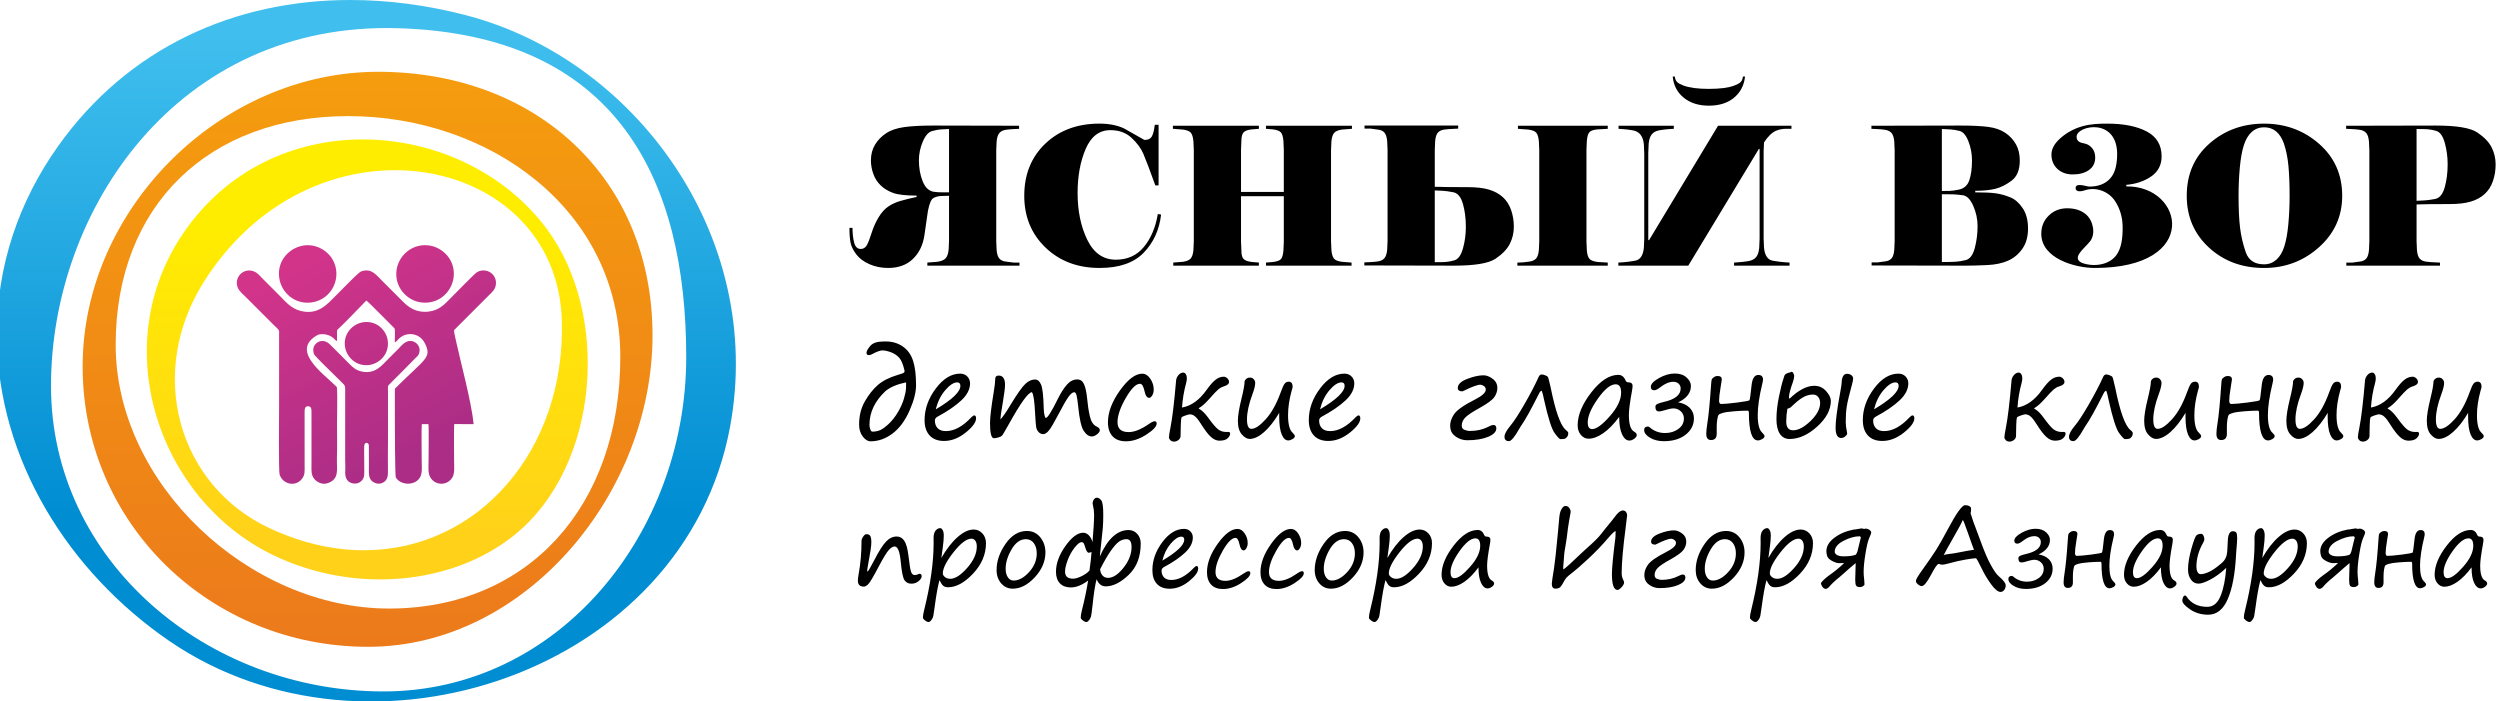
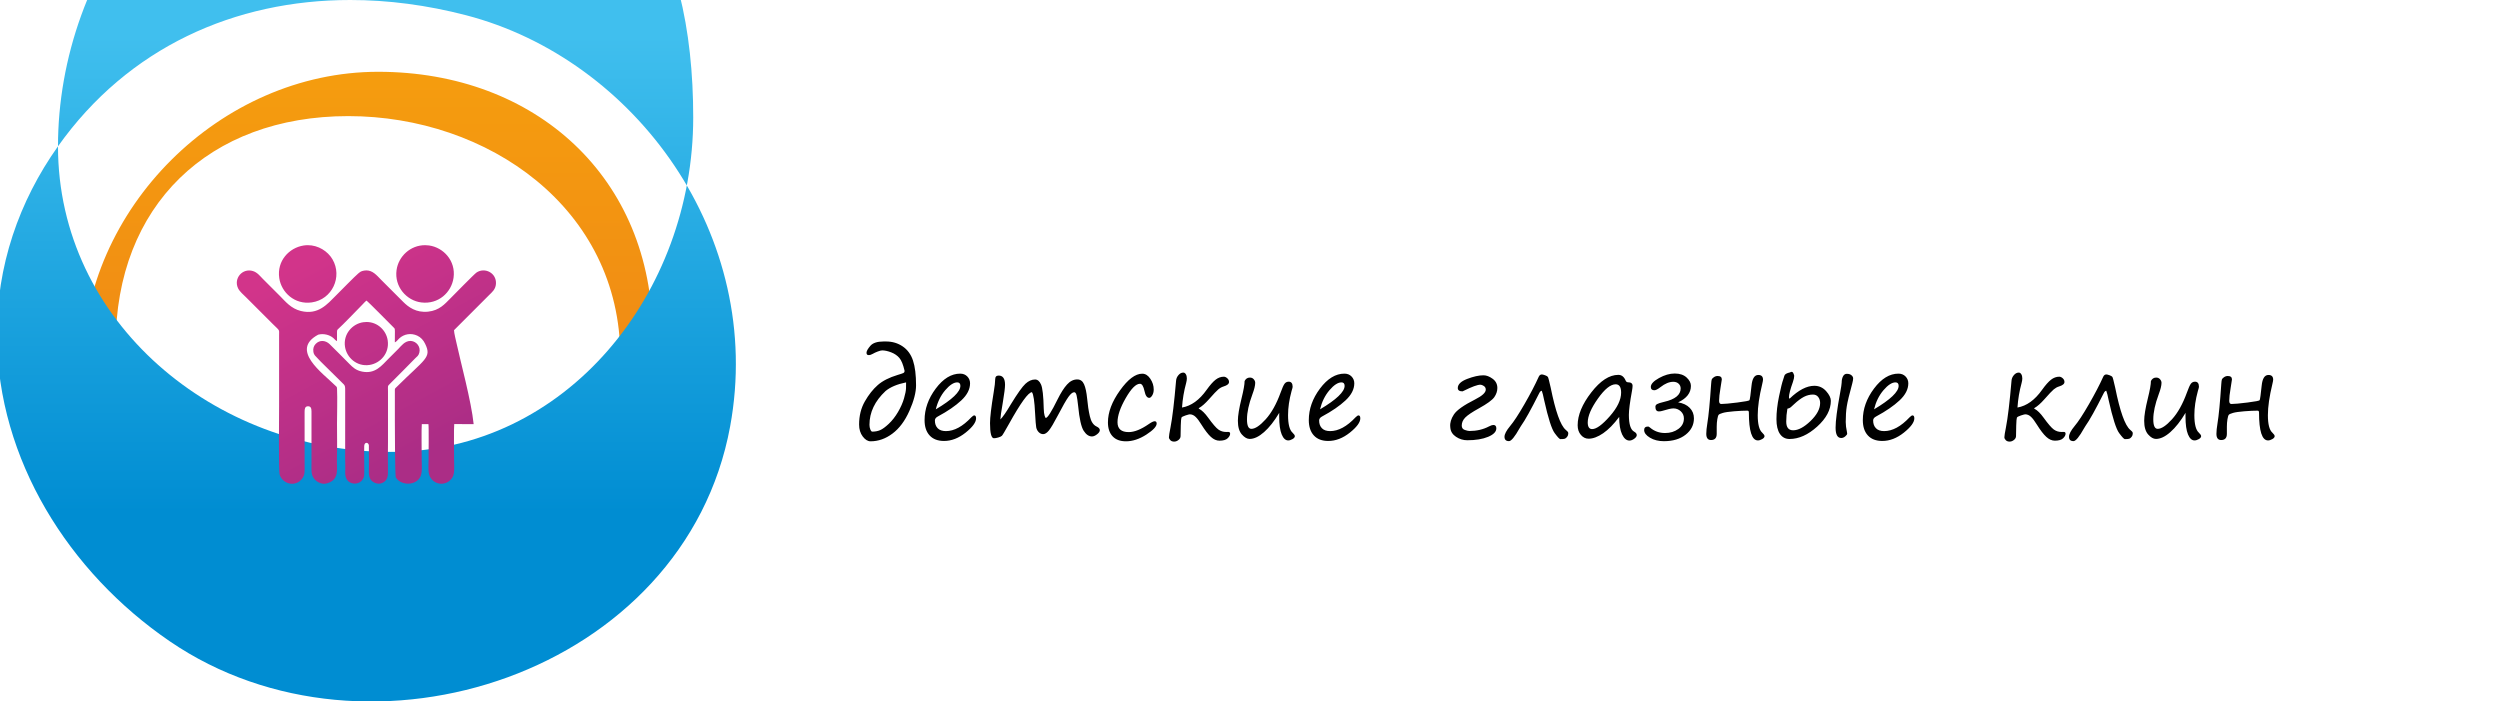
<svg xmlns="http://www.w3.org/2000/svg" xml:space="preserve" width="335px" height="94px" version="1.1" style="shape-rendering:geometricPrecision; text-rendering:geometricPrecision; image-rendering:optimizeQuality; fill-rule:evenodd; clip-rule:evenodd" viewBox="0 0 335 94">
  <defs>
    <style type="text/css">
   
    .fil4 {fill:black}
    .fil5 {fill:black;fill-rule:nonzero}
    .fil0 {fill:url(#id0)}
    .fil3 {fill:url(#id1)}
    .fil1 {fill:url(#id2)}
    .fil2 {fill:url(#id3)}
   
  </style>
    <linearGradient id="id0" gradientUnits="userSpaceOnUse" x1="49.024" y1="8.798" x2="49.024" y2="86.325">
      <stop offset="0" style="stop-opacity:1; stop-color:#F59D0E" />
      <stop offset="1" style="stop-opacity:1; stop-color:#EC7A1B" />
    </linearGradient>
    <linearGradient id="id1" gradientUnits="userSpaceOnUse" x1="41.453" y1="34.615" x2="55.832" y2="61.203">
      <stop offset="0" style="stop-opacity:1; stop-color:#D2348A" />
      <stop offset="1" style="stop-opacity:1; stop-color:#AB2D86" />
    </linearGradient>
    <linearGradient id="id2" gradientUnits="userSpaceOnUse" x1="51.029" y1="29.99" x2="51.029" y2="71.591">
      <stop offset="0" style="stop-opacity:1; stop-color:#FFED00" />
      <stop offset="1" style="stop-opacity:1; stop-color:#FFD219" />
    </linearGradient>
    <linearGradient id="id3" gradientUnits="userSpaceOnUse" x1="42.846" y1="68.763" x2="42.846" y2="4.897">
      <stop offset="0" style="stop-opacity:1; stop-color:#008DD2" />
      <stop offset="1" style="stop-opacity:1; stop-color:#40BFEE" />
    </linearGradient>
  </defs>
  <g id="Слой_x0020_1">
    <g id="_2563417742400">
      <g>
        <path class="fil0" d="M11.073 49.098c0,21.116 17.136,37.575 38.253,37.575l0 0c21.117,0 38.113,-20.61 38.113,-41.727 0,-21.117 -15.652,-35.327 -36.769,-35.327 -21.117,0 -39.597,18.361 -39.597,39.479zm4.427 -2.895c0,-18.678 12.486,-30.644 31.164,-30.644l0 0c18.678,0 36.457,12.326 36.457,32.278l0 0c0,19.952 -12.315,33.709 -30.993,33.709l0 0c-18.679,0 -36.628,-16.664 -36.628,-35.343l0 0 0 0z" />
-         <path class="fil1" d="M24.536 31.283c-10.225,15.038 -3.415,35.514 11.924,43.034l0 0c10.66,5.225 23.929,4.242 32.45,-2.605l0 0c11.47,-9.219 12.931,-29.55 4.339,-41.069l0 0c-5.715,-7.664 -15.163,-11.96 -24.647,-11.959l0 0c-9.069,0 -18.173,3.929 -24.066,12.599zm11.572 39.487c-12.124,-5.661 -16.696,-20.708 -8.636,-33.25l0 0c14.955,-23.265 47.189,-17.063 47.815,5.47l0 0c0.486,17.43 -11.276,30.745 -26.516,30.744l0 0c-4.032,0 -8.307,-0.931 -12.664,-2.964l0 0 0.001 0z" />
-         <path class="fil2" d="M7.771 19.604c-5.237,7.377 -8.243,16.053 -8.184,25.447l0 0c0.105,16.503 9.608,31.62 23.166,40.885l0 0c26.702,18.247 69.014,4.2 75.086,-28.797l0 0c4.697,-25.517 -12.771,-49.228 -35.395,-55.099l0 0c-5.212,-1.354 -10.426,-2.041 -15.514,-2.04l0 0c-15.46,0 -29.744,6.344 -39.159,19.605l0 -0.001zm-0.937 32.097c0,-23.556 16.969,-48.798 46.491,-47.921l0 0c29.52,0.875 38.629,20.502 38.629,44.057l0 0c0,23.556 -17.016,44.815 -40.572,44.815l0 0c-23.556,0 -44.548,-17.394 -44.548,-40.951l0 0 0 0z" />
+         <path class="fil2" d="M7.771 19.604c-5.237,7.377 -8.243,16.053 -8.184,25.447l0 0c0.105,16.503 9.608,31.62 23.166,40.885l0 0c26.702,18.247 69.014,4.2 75.086,-28.797l0 0c4.697,-25.517 -12.771,-49.228 -35.395,-55.099l0 0c-5.212,-1.354 -10.426,-2.041 -15.514,-2.04l0 0c-15.46,0 -29.744,6.344 -39.159,19.605l0 -0.001zc0,-23.556 16.969,-48.798 46.491,-47.921l0 0c29.52,0.875 38.629,20.502 38.629,44.057l0 0c0,23.556 -17.016,44.815 -40.572,44.815l0 0c-23.556,0 -44.548,-17.394 -44.548,-40.951l0 0 0 0z" />
        <path class="fil3" d="M56.967 32.854l-0.015 0c-1.954,0 -3.553,1.489 -3.812,3.328 -0.316,2.246 1.351,4.102 3.313,4.345 2.294,0.281 4.048,-1.341 4.324,-3.309 0.318,-2.274 -1.359,-4.06 -3.287,-4.327 -0.177,-0.024 -0.351,-0.037 -0.523,-0.037zm-0.514 7.673l0 0zm4.324 -3.309l0 0zm-3.287 -4.327l0 0zm-16.804 0.007c-1.945,0.303 -3.606,2.061 -3.265,4.371 0.283,1.921 2.072,3.586 4.364,3.252 2.737,-0.397 4.13,-3.437 2.769,-5.772 -0.632,-1.087 -1.908,-1.896 -3.31,-1.896 -0.184,0 -0.369,0.015 -0.558,0.044l0 0.001zm-3.264 4.371l0 0zm4.363 3.252l0 0zm2.77 -5.772l0 0zm-3.31 -1.895l0 0zm7.53 3.409c-0.436,0.073 -0.536,0.202 -0.786,0.398 -0.335,0.263 -2.555,2.524 -2.96,2.927 -1.166,1.165 -2.381,2.66 -4.716,2.084 -1.321,-0.327 -2.066,-1.273 -2.746,-1.956 -0.79,-0.795 -1.553,-1.56 -2.35,-2.351 -0.339,-0.336 -0.725,-0.865 -1.329,-1.046 -1.409,-0.425 -2.603,0.996 -1.99,2.3 0.219,0.465 0.747,0.883 1.093,1.237l3.559 3.557c0.984,0.974 0.85,0.696 0.85,1.492 -0.002,3.141 0,6.262 0,9.403 0,1.161 -0.084,8.828 0.078,9.309 0.414,1.24 2.039,1.664 2.933,0.614 0.498,-0.584 0.409,-1.083 0.409,-1.971l-0.002 -7.074c-0.001,-0.387 0.043,-0.728 0.437,-0.745 0.416,-0.017 0.487,0.303 0.487,0.701l0 7.031c0,0.835 -0.083,1.423 0.369,1.998 0.282,0.357 0.974,0.802 1.667,0.61 1.779,-0.497 1.322,-1.915 1.371,-3.31 0.052,-1.54 0.012,-3.152 0.012,-4.703 0,-1.524 0.068,-3.2 0.003,-4.704 -0.011,-0.253 -0.086,-0.256 -0.224,-0.389 -1.727,-1.704 -6.122,-4.782 -2.298,-6.828 0.68,-0.181 1.503,-0.009 2.035,0.459 0.181,0.158 0.278,0.314 0.484,0.404 -0.001,-0.4 -0.002,-0.8 -0.002,-1.202 0,-0.257 0.034,-0.313 0.176,-0.438 0.527,-0.459 2.542,-2.551 3.196,-3.22 0.155,-0.16 0.422,-0.463 0.586,-0.572 0.156,0.09 3.266,3.247 3.711,3.685 0.148,0.157 0.068,0.32 0.08,1.914 0.2,-0.059 0.416,-0.364 0.576,-0.514 0.668,-0.627 1.604,-0.762 2.421,-0.39 0.481,0.219 0.837,0.613 1.062,1.092 0.921,1.879 -0.011,2.004 -3.852,5.826 -0.217,0.213 -0.207,0.164 -0.202,0.572l0 3.912c-0.007,0.915 0.024,6.888 0.115,7.579 0.638,1.133 2.703,1.187 3.314,-0.092 0.265,-0.555 0.166,-1.569 0.166,-2.259 0,-0.735 -0.045,-4.36 0.015,-4.77l0.887 0c0.067,0.338 0.02,4.165 0.02,4.857 0,0.701 -0.109,1.647 0.195,2.21 0.676,1.246 2.398,1.219 3.048,-0.016 0.278,-0.531 0.177,-1.563 0.177,-2.238 0,-0.712 -0.047,-4.443 0.018,-4.815l2.602 0.002c-0.299,-3.008 -1.795,-8.504 -2.27,-10.741 -0.081,-0.382 -0.372,-1.522 -0.36,-1.845l4.725 -4.729c0.345,-0.344 0.839,-0.723 0.893,-1.47 0.106,-1.49 -1.521,-2.27 -2.611,-1.521 -0.305,0.21 -3.125,3.093 -3.532,3.499 -0.701,0.697 -1.428,1.579 -2.952,1.739 -1.607,0.166 -2.632,-0.609 -3.342,-1.321l-2.944 -2.945c-0.612,-0.623 -1.135,-1.263 -1.987,-1.263 -0.099,0 -0.204,0.009 -0.314,0.028l-0.001 -0.001zm-0.786 0.399l0 0zm-2.96 2.926l0 0zm-4.717 2.085l0 0zm-2.746 -1.956l0 0zm-2.349 -2.352l0 0zm-1.33 -1.046l0 0zm-1.989 2.3l0 0zm1.093 1.237l0 0zm4.409 5.049l0 0zm0 9.403l0 0zm0.077 9.309l0 0zm2.933 0.614l0 0zm0.409 -1.971l0 0zm0.436 -7.819l0 0zm0.487 0.701l0 0zm0.368 9.029l0 0zm1.667 0.609l0 0zm1.371 -3.309l0 0zm0.013 -4.703l0 0zm0.003 -4.704l0 0zm-0.225 -0.389l0 0zm-2.298 -6.828l0 0zm2.035 0.458l0 0zm0.485 0.405l0 0zm-0.002 -1.202l0 0zm0.176 -0.439l0 0zm3.195 -3.22l0 0zm0.587 -0.572l0 0zm3.711 3.686l0 0zm0.08 1.913l0 0zm0.575 -0.513l0 0zm2.422 -0.39l0 0zm1.061 1.092l0 0zm-3.851 5.826l0 0zm-0.203 0.572l0 0zm0.115 11.49l0 0zm3.314 -0.092l0 0zm0.167 -2.259l0 0zm0.014 -4.77l0 0zm0.907 4.858l0 0zm0.195 2.21l0 0zm3.048 -0.016l0 0zm0.177 -2.239l0 0zm0.018 -4.814l0 0zm0.333 -10.739l0 0zm-0.361 -1.845l0 0zm5.618 -6.2l0 0zm-2.611 -1.521l0 0zm-3.532 3.499l0 0zm-2.951 1.739l0 0zm-3.343 -1.32l0 0zm-4.931 -4.21l0 0zm-0.416 6.947c-1.432,0.206 -2.714,1.567 -2.438,3.307 0.224,1.413 1.559,2.676 3.282,2.416 1.445,-0.217 2.686,-1.56 2.439,-3.283 -0.191,-1.324 -1.328,-2.473 -2.841,-2.473 -0.144,0 -0.291,0.012 -0.442,0.033l0 0zm-2.438 3.306l0 0zm3.282 2.417l0 0zm2.439 -3.283l0 0zm-2.841 -2.473l0 0zm4.307 3.56c-0.457,0.457 -0.88,0.884 -1.339,1.34 -0.936,0.932 -1.787,2.1 -3.555,1.747 -0.83,-0.165 -1.257,-0.576 -1.677,-0.999 -0.896,-0.902 -1.769,-1.793 -2.679,-2.68 -0.52,-0.504 -1.312,-0.615 -1.871,-0.029 -0.235,0.246 -0.383,0.601 -0.305,1.058 0.083,0.484 0.304,0.559 0.51,0.813 0.304,0.372 2.212,2.184 2.682,2.677 0.986,1.037 1.07,0.823 1.068,1.608l-0.001 9.402c-0.003,0.459 0.043,0.896 0.011,1.363 -0.053,0.776 0.089,1.523 0.916,1.748 0.77,0.211 1.491,-0.278 1.607,-0.972 0.074,-0.451 -0.023,-3.291 0.019,-4.031 0.031,-0.559 0.56,-0.505 0.623,-0.087l0.009 2.681c0.001,0.89 -0.125,1.75 0.483,2.18 0.476,0.337 1.036,0.398 1.527,0.068 0.489,-0.328 0.551,-0.876 0.537,-1.456 -0.031,-1.237 0.007,-2.743 0.007,-3.999l0 -6.723c0,-0.744 -0.098,-0.63 0.308,-1.032 1.126,-1.112 2.234,-2.248 3.346,-3.375 0.242,-0.242 0.44,-0.321 0.552,-0.777 0.195,-0.794 -0.416,-1.483 -1.108,-1.54 -0.035,-0.002 -0.07,-0.005 -0.103,-0.005 -0.747,0 -1.232,0.684 -1.567,1.018l0 0 0 0.002zm-1.339 1.34l0 0zm-3.555 1.747l0 0zm-1.678 -0.998l0 0zm-2.678 -2.681l0 0zm-1.871 -0.029l0 0zm-0.305 1.059l0 0zm0.51 0.812l0 0zm2.682 2.678l0 0zm1.068 1.607l0 0zm0.01 10.766l0 0zm0.916 1.748l0 0zm1.607 -0.972l0 0zm0.019 -4.031l0 0zm0.623 -0.087l0 0zm0.493 4.861l0 0zm1.526 0.068l0 0zm0.537 -1.456l0 0zm0.315 -11.754l0 0zm3.346 -3.375l0 0zm0.552 -0.776l0 0zm-1.108 -1.541l0 0zm-0.103 -0.004l0 0z" />
      </g>
-       <path class="fil4" d="M327.985 21.993c0,-0.976 -0.128,-1.928 -0.385,-2.854 -0.258,-0.926 -0.647,-1.461 -1.171,-1.607 -0.524,-0.146 -1.028,-0.222 -1.517,-0.232 -0.489,-0.008 -0.854,-0.013 -1.092,-0.013l0 9.619c0.341,-0.017 0.693,-0.034 1.054,-0.051 0.359,-0.017 0.835,-0.081 1.427,-0.192 0.592,-0.113 1.02,-0.626 1.286,-1.544 0.264,-0.918 0.398,-1.958 0.398,-3.126l0 0zm-1.028 13.606l-12.55 0 0 -0.411 0.798 0c0.36,-0.052 0.711,-0.099 1.054,-0.142 0.342,-0.043 0.613,-0.172 0.81,-0.385 0.197,-0.215 0.321,-0.597 0.372,-1.145l0.053 -1.183 0 -12.19 -0.053 -1.183c-0.051,-0.548 -0.179,-0.935 -0.386,-1.159 -0.205,-0.221 -0.492,-0.358 -0.86,-0.41 -0.37,-0.052 -0.704,-0.081 -1.004,-0.091 -0.3,-0.008 -0.571,-0.021 -0.81,-0.038l0 -0.411 12.01 -0.026c2.794,0 4.65,0.309 5.567,0.927 0.918,0.617 1.556,1.281 1.917,1.992 0.36,0.711 0.539,1.479 0.539,2.302 0,0.771 -0.12,1.509 -0.36,2.212 -0.24,0.703 -0.608,1.281 -1.105,1.735 -0.497,0.456 -1.114,0.794 -1.853,1.016 -0.737,0.223 -1.688,0.335 -2.855,0.335 -1.113,0 -2.013,0.003 -2.698,0.013 -0.687,0.007 -1.261,0.022 -1.723,0.039l0 4.937 0.051 1.183c0.051,0.548 0.175,0.93 0.373,1.145 0.196,0.213 0.484,0.347 0.861,0.399 0.377,0.051 0.746,0.081 1.106,0.09 0.36,0.008 0.608,0.02 0.746,0.038l0 0.411zm-20.92 -16.382c0.309,0.908 0.514,1.924 0.617,3.047 0.102,1.122 0.154,2.448 0.154,3.974 0,1.285 -0.056,2.542 -0.167,3.767 -0.112,1.226 -0.292,2.228 -0.54,3.009 -0.249,0.78 -0.605,1.376 -1.068,1.788 -0.463,0.41 -1.011,0.617 -1.646,0.617 -1.251,0 -2.066,-0.531 -2.444,-1.594 -0.376,-1.064 -0.633,-2.152 -0.77,-3.266 -0.138,-1.115 -0.206,-2.554 -0.206,-4.32 0,-1.286 0.056,-2.542 0.167,-3.767 0.111,-1.226 0.291,-2.231 0.54,-3.01 0.249,-0.78 0.604,-1.376 1.067,-1.787 0.463,-0.412 1.013,-0.618 1.646,-0.618 1.252,0 2.135,0.721 2.65,2.161l0 -0.001zm7.818 7.021c0,-2.829 -1.029,-5.148 -3.086,-6.956 -2.058,-1.81 -4.517,-2.714 -7.381,-2.714 -2.863,0 -5.306,0.892 -7.329,2.675 -2.023,1.783 -3.035,4.115 -3.035,6.995 0,2.795 0.991,5.106 2.971,6.931 1.98,1.826 4.444,2.739 7.394,2.739 2.829,0 5.28,-0.925 7.355,-2.777 2.075,-1.852 3.111,-4.15 3.111,-6.893l0 0zm-28.93 -1.26c7.697,-0.116 10.045,10.93 -4.226,10.93 -2.654,0 -7.167,-1.278 -7.167,-4.579 0,-0.976 0.334,-1.791 1.003,-2.443 0.669,-0.652 1.491,-0.976 2.469,-0.976 1.028,0 1.864,0.27 2.508,0.809 0.954,0.802 1.343,2.565 0.591,3.575 -0.693,0.934 -2.632,2.241 -1.118,2.932 1.515,0.569 3.671,0.324 4.647,-1.093 0.625,-0.908 0.804,-2.119 0.804,-3.627 0,-1.337 -0.338,-2.524 -1.016,-3.56 -0.821,-1.259 -2.452,-1.904 -3.922,-1.486 -0.273,0.1 -1.363,0.452 -1.363,-0.273 0,-0.763 1.48,-0.184 1.826,-0.184 1.183,0 2.1,-0.343 2.752,-1.03 0.651,-0.685 0.91,-1.655 0.977,-2.905 0.288,-5.437 -5.427,-4.291 -5.427,-2.744 0,0.623 0.482,0.804 1.016,0.895 0.403,0.069 0.751,0.271 1.042,0.605 0.291,0.335 0.437,0.755 0.437,1.27 0,0.732 -0.278,1.297 -0.836,1.689 -0.557,0.394 -1.282,0.591 -2.173,0.591 -0.84,0 -1.526,-0.249 -2.058,-0.742 -0.531,-0.496 -0.797,-1.141 -0.797,-1.924 0,-0.771 0.42,-1.519 1.26,-2.242 0.841,-0.728 1.809,-1.247 2.906,-1.551 1.098,-0.31 2.203,-0.348 3.318,-0.348 2.194,0 3.956,0.352 5.284,1.051 1.329,0.703 1.994,1.813 1.994,3.335 0,1.145 -0.459,2.035 -1.376,2.678 -0.918,0.64 -2.036,1.021 -3.356,1.141l0 0.207 0.001 -0.001zm-21.526 9.875c0.566,-0.138 0.973,-0.673 1.222,-1.616 0.248,-0.94 0.373,-1.925 0.373,-2.949 0,-0.922 -0.194,-1.826 -0.58,-2.704 -0.386,-0.878 -0.853,-1.355 -1.401,-1.423 -0.548,-0.069 -0.973,-0.108 -1.273,-0.116 -0.3,-0.008 -0.527,-0.012 -0.682,-0.012l-0.849 0 0 9.078 0.309 0c0.617,0 1.132,-0.014 1.543,-0.04 0.411,-0.026 0.858,-0.097 1.338,-0.219l0 0.001zm-0.027 0.746l-12.575 -0.025 0 -0.412 0.798 0c0.36,-0.051 0.711,-0.099 1.054,-0.142 0.343,-0.042 0.614,-0.17 0.81,-0.385 0.198,-0.215 0.322,-0.596 0.373,-1.141l0.051 -1.183 0 -12.173 -0.051 -1.182c-0.052,-0.544 -0.18,-0.931 -0.385,-1.155 -0.207,-0.221 -0.494,-0.358 -0.862,-0.41 -0.369,-0.052 -0.703,-0.081 -1.004,-0.091 -0.3,-0.008 -0.569,-0.021 -0.81,-0.038l0 -0.411 11.882 -0.026c1.611,0 2.871,0.061 3.78,0.181 0.909,0.12 1.667,0.385 2.276,0.795 0.609,0.412 1.084,0.923 1.427,1.532 0.343,0.607 0.515,1.332 0.515,2.173 0,1.251 -0.364,2.151 -1.093,2.7 -0.729,0.549 -1.458,0.913 -2.186,1.093 -0.729,0.181 -1.624,0.269 -2.687,0.269l0 0.207c1.251,0 2.19,0.046 2.815,0.141 0.626,0.094 1.252,0.27 1.878,0.528 0.626,0.253 1.178,0.736 1.659,1.448 0.479,0.707 0.719,1.62 0.719,2.73 0,1.077 -0.248,1.976 -0.745,2.692 -0.497,0.719 -1.131,1.255 -1.903,1.604 -0.772,0.35 -1.715,0.553 -2.829,0.603 -1.115,0.053 -2.083,0.078 -2.907,0.078zm-0.924 -10.183c0.719,-0.138 1.2,-0.559 1.439,-1.262 0.239,-0.702 0.36,-1.593 0.36,-2.674 0,-0.874 -0.158,-1.719 -0.476,-2.533 -0.317,-0.814 -0.712,-1.281 -1.183,-1.401 -0.471,-0.119 -0.908,-0.188 -1.312,-0.206 -0.402,-0.017 -0.758,-0.034 -1.067,-0.052l0 8.307c0.326,0 0.656,-0.005 0.99,-0.012 0.334,-0.009 0.75,-0.064 1.248,-0.167l0.001 0zm-47.008 10.182l-12.112 0 0 -0.413c0.12,0 0.283,-0.003 0.489,-0.014 0.206,-0.007 0.544,-0.041 1.016,-0.102 0.471,-0.059 0.806,-0.201 1.003,-0.423 0.196,-0.223 0.321,-0.6 0.372,-1.131l0.052 -1.184 0 -12.215 -0.052 -1.183c-0.052,-0.55 -0.167,-0.931 -0.347,-1.145 -0.18,-0.214 -0.536,-0.357 -1.068,-0.424l-1.388 -0.102 0 -0.413 12.035 0 0 0.413 -1.388 0.076c-0.531,0.051 -0.887,0.176 -1.068,0.373 -0.179,0.197 -0.297,0.587 -0.347,1.17l-0.052 1.183 0 12.319 0.052 1.182c0.05,0.566 0.175,0.948 0.373,1.144 0.196,0.199 0.56,0.331 1.092,0.399l1.337 0.077 0 0.412 0.001 0.001zm-19.016 -5.17c0,0.977 -0.128,1.928 -0.385,2.854 -0.257,0.926 -0.647,1.463 -1.171,1.608 -0.522,0.146 -1.028,0.222 -1.517,0.231 -0.489,0.009 -0.853,0.012 -1.092,0.012l0 -9.617c0.342,0.017 0.693,0.033 1.053,0.051 0.36,0.016 0.837,0.081 1.428,0.194 0.591,0.111 1.02,0.626 1.286,1.542 0.264,0.917 0.398,1.959 0.398,3.125l0 0zm-1.028 -13.604l-12.55 0 0 0.41 0.798 0c0.36,0.053 0.711,0.099 1.054,0.143 0.344,0.042 0.614,0.17 0.81,0.385 0.197,0.214 0.322,0.595 0.373,1.145l0.052 1.182 0 12.191 -0.052 1.183c-0.052,0.548 -0.18,0.934 -0.386,1.156 -0.205,0.224 -0.493,0.361 -0.862,0.412 -0.369,0.052 -0.703,0.082 -1.002,0.091 -0.3,0.008 -0.571,0.021 -0.811,0.038l0 0.412 12.01 0.026c2.795,0 4.651,-0.309 5.568,-0.927 0.918,-0.617 1.555,-1.281 1.917,-1.993 0.359,-0.711 0.539,-1.478 0.539,-2.302 0,-0.772 -0.12,-1.508 -0.36,-2.212 -0.24,-0.702 -0.609,-1.281 -1.105,-1.735 -0.498,-0.455 -1.115,-0.793 -1.852,-1.016 -0.738,-0.223 -1.69,-0.334 -2.855,-0.334 -1.115,0 -2.015,-0.005 -2.702,-0.013 -0.685,-0.009 -1.258,-0.021 -1.72,-0.039l0 -4.938 0.05 -1.182c0.052,-0.55 0.175,-0.931 0.373,-1.145 0.198,-0.214 0.484,-0.348 0.861,-0.399 0.377,-0.052 0.745,-0.081 1.106,-0.088 0.36,-0.011 0.609,-0.023 0.746,-0.041l0 -0.41 0 0zm-23.365 9.464l-5.734 0 0 6.095 0.05 1.182c0,0.567 0.1,0.948 0.297,1.145 0.198,0.198 0.57,0.33 1.119,0.399l0.926 0.076 0 0.413 -11.47 0 0 -0.413 1.286 -0.102c0.497,-0.069 0.843,-0.215 1.041,-0.437 0.197,-0.223 0.322,-0.6 0.372,-1.131l0.052 -1.184 0 -12.215 -0.052 -1.183c-0.05,-0.55 -0.166,-0.931 -0.347,-1.145 -0.18,-0.214 -0.535,-0.357 -1.066,-0.424l-1.338 -0.102 0 -0.413 11.522 0 0 0.413 -0.926 0.076c-0.549,0.051 -0.921,0.185 -1.119,0.399 -0.197,0.214 -0.297,0.596 -0.297,1.144l-0.05 1.183 0 5.657 5.734 0 0 -5.657 -0.051 -1.183c-0.051,-0.565 -0.167,-0.947 -0.347,-1.144 -0.18,-0.196 -0.537,-0.33 -1.068,-0.399l-0.925 -0.076 0 -0.413 11.52 0 0 0.413 -1.337 0.102c-0.496,0.068 -0.844,0.215 -1.04,0.436 -0.198,0.224 -0.323,0.601 -0.373,1.133l-0.052 1.183 0 12.216 0.052 1.183c0.05,0.548 0.167,0.931 0.346,1.144 0.181,0.214 0.536,0.356 1.068,0.424l1.285 0.103 0 0.412 -11.468 0 0 -0.412 0.924 -0.077c0.55,-0.068 0.909,-0.198 1.081,-0.386 0.171,-0.188 0.283,-0.575 0.334,-1.157l0.052 -1.182 0 -6.096 -0.001 0zm-24.675 9.619c-2.949,0 -5.37,-0.914 -7.265,-2.741 -1.894,-1.824 -2.841,-4.135 -2.841,-6.93 0,-2.863 0.938,-5.19 2.815,-6.982 1.877,-1.792 4.3,-2.689 7.266,-2.689 1.268,0 2.366,0.216 3.291,0.644l2.727 1.544c0.515,0 0.856,-0.176 1.028,-0.528 0.172,-0.351 0.292,-0.853 0.361,-1.505l0.513 0 0 8.127 -0.436 0c-0.755,-2.091 -1.291,-3.506 -1.608,-4.243 -0.317,-0.738 -0.844,-1.449 -1.582,-2.135 -0.737,-0.685 -1.68,-1.029 -2.828,-1.029 -1.492,0 -2.599,0.84 -3.318,2.52 -0.72,1.681 -1.081,3.644 -1.081,5.89 0,2.418 0.434,4.513 1.299,6.287 0.867,1.775 2.14,2.662 3.819,2.662 1.561,0 2.813,-0.565 3.755,-1.698 0.943,-1.131 1.57,-2.605 1.879,-4.423l0.436 0.077c-0.24,2.058 -1.02,3.763 -2.34,5.118 -1.319,1.355 -3.283,2.033 -5.889,2.033l-0.001 0.001zm-22.243 -10.21c-0.652,-0.104 -1.145,-0.576 -1.479,-1.415 -0.335,-0.84 -0.501,-1.775 -0.501,-2.803 0,-0.84 0.171,-1.667 0.513,-2.482 0.343,-0.815 0.755,-1.29 1.235,-1.428 0.48,-0.138 0.908,-0.214 1.286,-0.231 0.377,-0.017 0.711,-0.034 1.003,-0.051l0 8.486 -0.874 0c-0.481,0 -0.875,-0.026 -1.183,-0.076l0 0zm2.057 0.539l0 6.018 -0.052 1.183c-0.051,0.548 -0.189,0.942 -0.411,1.182 -0.224,0.241 -0.6,0.395 -1.131,0.464l-1.311 0.102 0 0.413 12.343 0 0 -0.413 -0.798 0c-0.376,-0.05 -0.737,-0.097 -1.08,-0.141 -0.342,-0.042 -0.612,-0.171 -0.81,-0.386 -0.198,-0.213 -0.321,-0.595 -0.373,-1.143l-0.051 -1.184 0 -12.189 0.051 -1.184c0.052,-0.549 0.181,-0.934 0.387,-1.158 0.204,-0.221 0.496,-0.36 0.874,-0.411 0.377,-0.051 0.703,-0.081 0.976,-0.09 0.275,-0.008 0.533,-0.021 0.772,-0.037l0 -0.413 -11.496 -0.025c-1.594,0 -2.888,0.068 -3.883,0.205 -0.994,0.137 -1.805,0.411 -2.43,0.824 -0.626,0.41 -1.122,0.92 -1.491,1.529 -0.37,0.609 -0.554,1.317 -0.554,2.122 0,0.6 0.108,1.2 0.322,1.801 0.214,0.6 0.544,1.113 0.991,1.542 0.445,0.43 0.998,0.763 1.658,1.004 0.66,0.239 1.71,0.359 3.15,0.359l0 0.18c-0.874,0.189 -1.607,0.369 -2.198,0.545 -0.592,0.17 -1.128,0.42 -1.608,0.746 -0.48,0.329 -0.912,0.814 -1.299,1.457 -0.386,0.648 -0.699,1.354 -0.938,2.117 -0.24,0.768 -0.455,1.307 -0.643,1.629 -0.189,0.317 -0.455,0.476 -0.798,0.476 -0.445,0 -0.741,-0.287 -0.886,-0.861 -0.146,-0.576 -0.219,-1.231 -0.219,-1.968l-0.411 0c0,0.839 0.05,1.508 0.153,2.006 0.103,0.496 0.36,1.016 0.772,1.556 0.411,0.54 0.998,0.976 1.761,1.311 0.764,0.334 1.591,0.503 2.482,0.503 1.389,0 2.5,-0.4 3.33,-1.201 0.833,-0.797 1.347,-1.848 1.543,-3.146 0.199,-1.299 0.356,-2.392 0.476,-3.288 0.19,-0.994 0.438,-1.578 0.747,-1.74 0.308,-0.162 0.642,-0.252 1.003,-0.268 0.36,-0.018 0.719,-0.028 1.08,-0.028l0 0zm89.713 -8.974c0.223,0.016 0.467,0.033 0.732,0.05 0.266,0.017 0.639,0.065 1.119,0.141 0.48,0.078 0.845,0.275 1.093,0.592 0.249,0.317 0.399,0.75 0.451,1.299l0.052 1.235 0 11.392 -0.052 1.235c-0.103,1.046 -0.506,1.624 -1.205,1.736 -0.698,0.111 -1.187,0.176 -1.461,0.193 -0.279,0.017 -0.527,0.034 -0.754,0.051l0 0.412 9.372 0 9.452 -15.637 0.104 0 0 12.01 -0.053 1.235c-0.051,0.566 -0.192,0.986 -0.423,1.261 -0.232,0.274 -0.583,0.448 -1.055,0.527 -0.471,0.076 -0.875,0.124 -1.209,0.141 -0.334,0.017 -0.561,0.034 -0.682,0.051l0 0.412 7.433 0 0 -0.412c-0.227,-0.017 -0.477,-0.034 -0.754,-0.051 -0.275,-0.017 -0.764,-0.082 -1.461,-0.193 -0.699,-0.112 -1.103,-0.69 -1.205,-1.736l-0.052 -1.235 0 -11.701 0.052 -1.183c0.223,-0.361 0.492,-0.695 0.801,-1.004 0.313,-0.308 0.652,-0.522 1.024,-0.642 0.374,-0.12 0.729,-0.179 1.077,-0.179l0.775 0 0 -0.413 -9.837 0 -9.246 15.334 -0.102 0 0 -11.706 0.052 -1.236c0.05,-0.548 0.192,-0.963 0.424,-1.247 0.23,-0.282 0.579,-0.463 1.042,-0.541 0.462,-0.076 0.835,-0.124 1.118,-0.141 0.283,-0.017 0.545,-0.034 0.785,-0.05l0 -0.413 -7.407 0 0 0.413 0 0zm12.106 -3.102c-1.372,0 -2.494,-0.355 -3.367,-1.066 -0.873,-0.71 -1.366,-1.654 -1.478,-2.834l0.282 0c0.084,0.693 0.398,0.913 1.174,1.207 0.777,0.296 1.906,0.443 3.389,0.443 1.497,0 2.631,-0.147 3.4,-0.443 0.767,-0.294 1.079,-0.514 1.162,-1.207l0.283 0c-0.125,1.173 -0.615,2.115 -1.472,2.83 -0.856,0.712 -1.981,1.07 -3.373,1.07z" />
      <g>
        <path class="fil5" d="M121.206 49.657c-0.186,-0.808 -0.417,-1.373 -0.692,-1.694 -0.274,-0.32 -0.636,-0.569 -1.086,-0.745 -0.451,-0.174 -0.857,-0.265 -1.22,-0.265 -0.137,0 -0.344,0.054 -0.617,0.159 -0.271,0.106 -0.479,0.204 -0.623,0.292 -0.203,0.118 -0.389,0.18 -0.559,0.18 -0.199,0 -0.297,-0.104 -0.297,-0.313 0,-0.222 0.17,-0.53 0.507,-0.921 0.336,-0.395 0.928,-0.592 1.778,-0.592l0.334 0c0.843,0 1.587,0.222 2.234,0.665 0.646,0.443 1.108,1.074 1.378,1.898 0.272,0.821 0.408,1.926 0.408,3.314 0,0.942 -0.297,2.084 -0.893,3.425 -0.594,1.341 -1.352,2.356 -2.272,3.042 -0.916,0.689 -1.894,1.033 -2.93,1.033 -0.372,0 -0.721,-0.214 -1.047,-0.643 -0.326,-0.43 -0.49,-0.963 -0.49,-1.601 0,-1.173 0.256,-2.209 0.774,-3.108 0.513,-0.899 1.091,-1.627 1.73,-2.186 0.639,-0.56 1.524,-1.01 2.652,-1.352 0.372,-0.109 0.627,-0.193 0.761,-0.255 0.135,-0.063 0.191,-0.175 0.17,-0.333l0 0zm0.209 1.582c-1.196,0.243 -2.112,0.63 -2.748,1.157 -1.439,1.347 -2.158,2.855 -2.158,4.526 0,0.224 0.037,0.433 0.117,0.627 0.077,0.193 0.164,0.291 0.262,0.291 0.384,0 0.734,-0.069 1.049,-0.201 0.316,-0.136 0.701,-0.416 1.156,-0.843 0.456,-0.428 0.869,-0.957 1.241,-1.588 0.368,-0.633 0.638,-1.24 0.805,-1.826 0.169,-0.586 0.257,-1.033 0.268,-1.346 0.01,-0.312 0.014,-0.579 0.008,-0.797l0 0zm9.378 4.823c0,0.527 -0.466,1.163 -1.399,1.91 -0.935,0.745 -1.901,1.117 -2.893,1.117 -0.833,0 -1.476,-0.245 -1.93,-0.737 -0.453,-0.491 -0.678,-1.177 -0.678,-2.057 0,-1.481 0.498,-2.889 1.496,-4.225 1,-1.335 2.095,-2.002 3.279,-2.002 0.387,0 0.705,0.127 0.952,0.381 0.243,0.252 0.368,0.56 0.368,0.914 0,0.798 -0.392,1.562 -1.174,2.292 -0.782,0.73 -1.826,1.447 -3.136,2.15 -0.27,0.14 -0.402,0.32 -0.402,0.542 0,0.431 0.121,0.775 0.37,1.035 0.25,0.26 0.618,0.387 1.104,0.387 1.113,0 2.25,-0.615 3.407,-1.847 0.172,-0.171 0.303,-0.257 0.391,-0.257 0.163,0 0.245,0.132 0.245,0.397l0 0zm-5.395 -1.211c2.197,-1.304 3.293,-2.354 3.293,-3.145 0,-0.31 -0.14,-0.467 -0.42,-0.467 -0.475,0 -1.013,0.35 -1.611,1.05 -0.596,0.699 -1.018,1.553 -1.262,2.562l0 0zm12.882 -2.298c-0.483,0.011 -1.514,1.437 -3.091,4.277 -0.535,0.956 -0.845,1.479 -0.932,1.563 -0.088,0.085 -0.25,0.163 -0.486,0.231 -0.235,0.067 -0.431,0.101 -0.585,0.101 -0.347,0 -0.523,-0.676 -0.523,-2.027 0,-0.761 0.165,-2.139 0.491,-4.131 0.136,-0.806 0.201,-1.383 0.201,-1.731 0,-0.341 0.155,-0.511 0.46,-0.511 0.575,0 0.86,0.413 0.86,1.24 0,0.39 -0.095,1.15 -0.285,2.284 -0.223,1.293 -0.337,2.081 -0.343,2.359 0.322,-0.31 0.793,-0.991 1.412,-2.041 0.881,-1.439 1.529,-2.35 1.946,-2.737 0.417,-0.384 0.848,-0.578 1.292,-0.578 0.337,0 0.605,0.226 0.803,0.677 0.199,0.45 0.322,1.523 0.36,3.223 0.012,0.423 0.052,0.739 0.117,0.945 0.069,0.207 0.117,0.31 0.15,0.31 0.243,0 0.77,-0.826 1.584,-2.483 0.435,-0.875 0.855,-1.539 1.269,-1.995 0.412,-0.457 0.868,-0.684 1.37,-0.684 0.42,0 0.724,0.217 0.914,0.649 0.194,0.432 0.33,1.071 0.414,1.922 0.077,0.858 0.196,1.645 0.36,2.357 0.162,0.716 0.462,1.175 0.895,1.376 0.299,0.141 0.443,0.303 0.443,0.49 0,0.181 -0.123,0.366 -0.37,0.558 -0.249,0.192 -0.477,0.288 -0.684,0.288 -0.416,0 -0.784,-0.255 -1.11,-0.761 -0.326,-0.508 -0.573,-1.606 -0.737,-3.291 -0.074,-0.678 -0.144,-1.161 -0.212,-1.444 -0.067,-0.286 -0.172,-0.429 -0.318,-0.429 -0.218,0 -0.475,0.208 -0.772,0.623 -0.299,0.413 -0.778,1.255 -1.441,2.522 -0.517,0.988 -0.909,1.649 -1.176,1.977 -0.266,0.329 -0.523,0.493 -0.771,0.493 -0.224,0 -0.422,-0.09 -0.599,-0.267 -0.175,-0.181 -0.286,-0.395 -0.334,-0.648 -0.046,-0.249 -0.096,-0.866 -0.147,-1.849 -0.079,-1.635 -0.219,-2.589 -0.426,-2.857l0.001 -0.001zm12.601 6.582c-0.777,0 -1.376,-0.222 -1.791,-0.667 -0.417,-0.446 -0.626,-1.068 -0.626,-1.872 0,-1.351 0.535,-2.773 1.609,-4.273 1.071,-1.499 2.067,-2.248 2.989,-2.248 0.419,0 0.78,0.226 1.081,0.679 0.305,0.453 0.456,0.932 0.456,1.441 0,0.304 -0.066,0.567 -0.198,0.787 -0.134,0.22 -0.266,0.331 -0.401,0.331 -0.3,0 -0.511,-0.304 -0.636,-0.909 -0.141,-0.652 -0.342,-0.978 -0.607,-0.978 -0.538,0 -1.174,0.639 -1.908,1.916 -0.736,1.28 -1.102,2.359 -1.102,3.239 0,0.879 0.498,1.32 1.497,1.32 0.76,0 1.656,-0.358 2.687,-1.071 0.363,-0.255 0.628,-0.382 0.8,-0.382 0.174,0 0.262,0.102 0.262,0.305 0,0.393 -0.464,0.888 -1.388,1.487 -0.928,0.596 -1.837,0.895 -2.724,0.895l0 0zm7.512 -4.525c1.228,-0.212 2.328,-1.005 3.3,-2.377 0.456,-0.636 0.856,-1.087 1.201,-1.355 0.344,-0.264 0.709,-0.4 1.1,-0.4 0.153,0 0.309,0.072 0.464,0.21 0.155,0.14 0.232,0.307 0.232,0.497 0,0.255 -0.238,0.454 -0.721,0.6 -0.255,0.076 -0.493,0.208 -0.715,0.394 -0.223,0.186 -0.644,0.631 -1.264,1.336 -0.487,0.548 -0.924,0.933 -1.312,1.155 -0.037,0.021 -0.055,0.04 -0.055,0.056 0,0.021 0.023,0.042 0.071,0.061 0.376,0.204 0.776,0.594 1.195,1.175 0.61,0.842 1.068,1.374 1.373,1.594 0.306,0.22 0.654,0.329 1.05,0.329l0.256 -0.008c0.181,-0.01 0.271,0.071 0.271,0.241 0,0.196 -0.112,0.403 -0.335,0.615 -0.222,0.212 -0.59,0.318 -1.102,0.318 -0.391,0 -0.773,-0.169 -1.144,-0.508 -0.372,-0.339 -0.793,-0.891 -1.271,-1.652 -0.275,-0.45 -0.529,-0.792 -0.768,-1.023 -0.238,-0.232 -0.503,-0.349 -0.792,-0.349 -0.061,0 -0.255,0.05 -0.575,0.154 -0.321,0.103 -0.501,0.203 -0.538,0.299 -0.04,0.095 -0.069,0.44 -0.088,1.033 -0.016,0.592 -0.027,1.071 -0.027,1.431 0,0.193 -0.089,0.363 -0.27,0.514 -0.183,0.149 -0.379,0.225 -0.591,0.225 -0.217,0 -0.387,-0.063 -0.511,-0.19 -0.125,-0.127 -0.188,-0.258 -0.188,-0.392 0,-0.186 0.071,-0.625 0.209,-1.32 0.249,-1.265 0.498,-3.347 0.747,-6.251 0.019,-0.28 0.124,-0.531 0.318,-0.756 0.191,-0.225 0.408,-0.339 0.652,-0.339 0.135,0 0.246,0.074 0.337,0.217 0.09,0.146 0.137,0.331 0.137,0.559 0,0.183 -0.032,0.39 -0.095,0.623 -0.295,1.07 -0.477,2.165 -0.552,3.284l0.001 0zm13.028 0.708c-0.663,1.11 -1.341,1.973 -2.035,2.583 -0.692,0.612 -1.336,0.916 -1.932,0.916 -0.343,0 -0.689,-0.198 -1.044,-0.598 -0.356,-0.398 -0.533,-1.012 -0.533,-1.839 0,-0.679 0.165,-1.677 0.491,-2.998 0.272,-1.101 0.41,-1.876 0.41,-2.322 0.151,-0.309 0.387,-0.466 0.708,-0.466 0.218,0 0.39,0.077 0.519,0.23 0.13,0.152 0.193,0.311 0.193,0.477 0,0.364 -0.127,0.878 -0.378,1.547 -0.482,1.297 -0.724,2.414 -0.724,3.346 0,0.848 0.196,1.272 0.591,1.272 0.501,0 1.143,-0.427 1.916,-1.28 0.776,-0.856 1.441,-2.045 1.996,-3.572 0.217,-0.609 0.395,-1.007 0.533,-1.192 0.136,-0.183 0.322,-0.276 0.556,-0.276 0.35,0 0.527,0.233 0.527,0.7 0,0.055 -0.05,0.246 -0.148,0.567 -0.31,1.134 -0.467,2.205 -0.467,3.214 0,1.211 0.201,1.996 0.599,2.35 0.207,0.194 0.31,0.348 0.31,0.467 0,0.145 -0.103,0.279 -0.315,0.398 -0.209,0.118 -0.397,0.177 -0.57,0.177 -0.363,0 -0.655,-0.27 -0.877,-0.808 -0.223,-0.539 -0.334,-1.333 -0.334,-2.382l0 -0.258c0,-0.081 0.002,-0.167 0.008,-0.254l0 0.001zm10.86 0.744c0,0.527 -0.467,1.163 -1.399,1.91 -0.935,0.745 -1.9,1.117 -2.894,1.117 -0.833,0 -1.476,-0.245 -1.929,-0.737 -0.453,-0.491 -0.679,-1.177 -0.679,-2.057 0,-1.481 0.498,-2.889 1.497,-4.225 1,-1.335 2.094,-2.002 3.279,-2.002 0.387,0 0.704,0.127 0.951,0.381 0.244,0.252 0.369,0.56 0.369,0.914 0,0.798 -0.393,1.562 -1.175,2.292 -0.782,0.73 -1.826,1.447 -3.135,2.15 -0.27,0.14 -0.402,0.32 -0.402,0.542 0,0.431 0.122,0.775 0.37,1.035 0.249,0.26 0.618,0.387 1.103,0.387 1.113,0 2.25,-0.615 3.408,-1.847 0.172,-0.171 0.302,-0.257 0.39,-0.257 0.164,0 0.246,0.132 0.246,0.397l0 0zm-5.395 -1.211c2.196,-1.304 3.293,-2.354 3.293,-3.145 0,-0.31 -0.14,-0.467 -0.421,-0.467 -0.475,0 -1.013,0.35 -1.611,1.05 -0.596,0.699 -1.018,1.553 -1.261,2.562l0 0zm17.463 2.498l-0.015 -0.161c-0.051,-0.525 0.111,-1.073 0.488,-1.646 0.374,-0.575 1.317,-1.243 2.827,-2.004 0.966,-0.487 1.445,-0.93 1.445,-1.327 0,-0.212 -0.088,-0.377 -0.263,-0.49 -0.177,-0.115 -0.328,-0.17 -0.458,-0.17 -0.39,0 -1.134,0.273 -2.236,0.821 -0.088,0.048 -0.141,0.072 -0.155,0.072 -0.426,0 -0.638,-0.15 -0.638,-0.451 0,-0.487 0.421,-0.893 1.258,-1.216 0.838,-0.323 1.569,-0.486 2.189,-0.486 0.39,0 0.795,0.155 1.219,0.462 0.425,0.31 0.636,0.721 0.636,1.24 0,0.424 -0.137,0.833 -0.41,1.228 -0.276,0.391 -0.96,0.89 -2.057,1.497 -0.9,0.495 -1.51,0.906 -1.828,1.226 -0.318,0.322 -0.477,0.684 -0.477,1.086 0,0.295 0.135,0.491 0.41,0.584 0.274,0.093 0.48,0.14 0.621,0.14 0.971,0 1.842,-0.204 2.61,-0.607 0.262,-0.135 0.458,-0.201 0.588,-0.201 0.27,0 0.406,0.149 0.406,0.45 0,0.456 -0.369,0.835 -1.103,1.14 -0.736,0.307 -1.667,0.458 -2.796,0.458 -0.538,0 -1.038,-0.153 -1.5,-0.46 -0.458,-0.308 -0.713,-0.703 -0.761,-1.185l0 0zm12.252 -4.984c-0.125,-0.006 -0.247,0.113 -0.364,0.358 -1.073,2.143 -1.881,3.596 -2.429,4.364 -0.048,0.067 -0.109,0.164 -0.181,0.295 -0.646,1.153 -1.121,1.73 -1.42,1.73 -0.403,0 -0.604,-0.194 -0.604,-0.583 0,-0.35 0.249,-0.829 0.752,-1.436 0.486,-0.572 1.124,-1.548 1.916,-2.923 0.793,-1.374 1.434,-2.605 1.927,-3.7 0.093,-0.196 0.233,-0.294 0.418,-0.294 0.078,0 0.219,0.035 0.417,0.106 0.199,0.069 0.327,0.146 0.384,0.228 0.056,0.082 0.183,0.563 0.379,1.444 0.639,3.172 1.309,5.054 2.011,5.644 0.167,0.146 0.266,0.242 0.297,0.291 0.029,0.048 0.045,0.117 0.045,0.205 0,0.162 -0.051,0.307 -0.154,0.441 -0.106,0.132 -0.207,0.215 -0.305,0.251 -0.098,0.037 -0.299,0.056 -0.604,0.056 -0.109,0 -0.363,-0.269 -0.761,-0.807 -0.4,-0.535 -0.866,-1.995 -1.399,-4.38 -0.13,-0.644 -0.238,-1.073 -0.325,-1.29l0 0zm10.372 3.503c-0.724,0.973 -1.442,1.702 -2.149,2.189 -0.711,0.486 -1.359,0.73 -1.951,0.73 -0.397,0 -0.742,-0.167 -1.031,-0.504 -0.291,-0.338 -0.435,-0.769 -0.435,-1.299 0,-1.359 0.607,-2.825 1.824,-4.396 1.216,-1.572 2.424,-2.356 3.625,-2.356 0.435,0 0.757,0.246 0.972,0.744 0.066,0.165 0.172,0.25 0.318,0.25 0.413,0 0.62,0.158 0.62,0.48 0,0.161 -0.027,0.382 -0.077,0.659 -0.281,1.526 -0.419,2.605 -0.419,3.231 0,1.253 0.236,2.003 0.713,2.252 0.228,0.124 0.343,0.276 0.343,0.456 0,0.161 -0.112,0.324 -0.335,0.488 -0.222,0.162 -0.437,0.244 -0.644,0.244 -0.399,0 -0.728,-0.276 -0.985,-0.824 -0.26,-0.55 -0.389,-1.33 -0.389,-2.344l0 0zm-0.471 -4.373c-0.684,0 -1.479,0.642 -2.385,1.922 -0.907,1.282 -1.36,2.345 -1.36,3.188 0,0.595 0.199,0.894 0.591,0.894 0.57,0 1.359,-0.577 2.369,-1.726 1.01,-1.147 1.514,-2.204 1.514,-3.166 0,-0.74 -0.244,-1.111 -0.729,-1.111l0 -0.001zm8.366 2.423c0.667,0.108 1.19,0.356 1.56,0.739 0.374,0.382 0.56,0.851 0.56,1.405 0,0.874 -0.372,1.603 -1.11,2.186 -0.74,0.581 -1.713,0.872 -2.919,0.872 -0.721,0 -1.341,-0.154 -1.86,-0.466 -0.52,-0.31 -0.782,-0.655 -0.782,-1.031 0,-0.313 0.18,-0.467 0.537,-0.467 0.052,0 0.131,0.043 0.24,0.133 0.57,0.49 1.245,0.737 2.027,0.737 0.689,0 1.283,-0.18 1.778,-0.544 0.498,-0.363 0.745,-0.834 0.745,-1.412 0,-0.384 -0.141,-0.702 -0.421,-0.959 -0.284,-0.257 -0.61,-0.385 -0.984,-0.385 -0.283,0 -0.783,0.112 -1.496,0.334 -0.141,0.045 -0.293,0.069 -0.451,0.069 -0.313,0 -0.467,-0.209 -0.467,-0.627 0,-0.146 0.075,-0.262 0.22,-0.35 0.148,-0.088 0.467,-0.188 0.951,-0.303 1.477,-0.336 2.213,-0.935 2.213,-1.794 0,-0.259 -0.09,-0.471 -0.276,-0.642 -0.182,-0.167 -0.418,-0.251 -0.709,-0.251 -0.538,0 -1.113,0.238 -1.722,0.715 -0.358,0.279 -0.631,0.419 -0.817,0.419 -0.315,0 -0.475,-0.148 -0.475,-0.443 0,-0.389 0.369,-0.783 1.1,-1.192 0.732,-0.406 1.434,-0.609 2.108,-0.609 0.673,0 1.202,0.18 1.589,0.535 0.385,0.358 0.578,0.734 0.578,1.126 0,0.938 -0.572,1.672 -1.717,2.205l0 0zm9.566 -0.294c0.056,-0.109 0.15,-0.758 0.271,-1.949 0.096,-0.954 0.397,-1.43 0.908,-1.43 0.419,0 0.632,0.211 0.632,0.63 0,0.098 -0.038,0.297 -0.109,0.596 -0.4,1.652 -0.599,3.038 -0.599,4.155 0,1.211 0.199,1.996 0.599,2.351 0.207,0.193 0.31,0.347 0.31,0.466 0,0.146 -0.106,0.279 -0.315,0.398 -0.209,0.119 -0.401,0.178 -0.57,0.178 -0.808,0 -1.211,-1.249 -1.211,-3.742 0,-0.167 -0.063,-0.249 -0.188,-0.249 -0.485,0 -1.082,0.029 -1.783,0.084 -0.705,0.059 -1.209,0.13 -1.511,0.217 -0.304,0.09 -0.49,0.17 -0.559,0.247 -0.072,0.074 -0.132,0.273 -0.188,0.596 -0.053,0.323 -0.08,0.66 -0.08,1.007l0 0.954c0,0.554 -0.255,0.832 -0.761,0.832 -0.426,0 -0.638,-0.278 -0.638,-0.832 0,-0.363 0.048,-0.824 0.139,-1.381 0.173,-1.025 0.342,-2.79 0.512,-5.295 0.021,-0.328 0.05,-0.535 0.088,-0.622 0.034,-0.088 0.13,-0.186 0.284,-0.292 0.15,-0.105 0.318,-0.159 0.5,-0.159 0.372,0 0.56,0.154 0.56,0.459 0,0.047 -0.062,0.435 -0.181,1.166 -0.124,0.728 -0.185,1.295 -0.185,1.698 0,0.286 0.097,0.427 0.294,0.427 0.394,0 1.112,-0.067 2.16,-0.197 1.043,-0.132 1.584,-0.238 1.621,-0.315l0 0.002zm5.441 -3.727c0.068,-0.046 0.143,-0.071 0.225,-0.071 0.131,0 0.238,0.175 0.326,0.523 0,0.223 -0.059,0.503 -0.178,0.845 -0.352,0.978 -0.527,1.662 -0.527,2.049 0,0.103 0.029,0.162 0.093,0.172 1.19,-1.145 2.293,-1.718 3.307,-1.718 0.626,0 1.153,0.239 1.577,0.711 0.424,0.475 0.636,0.909 0.636,1.301 0,1.201 -0.612,2.354 -1.836,3.459 -1.224,1.104 -2.457,1.658 -3.7,1.658 -0.554,0 -0.985,-0.23 -1.293,-0.686 -0.307,-0.458 -0.46,-1.115 -0.46,-1.968 0,-0.928 0.116,-1.951 0.349,-3.074 0.234,-1.124 0.419,-1.874 0.559,-2.253 0.056,-0.161 0.109,-0.324 0.154,-0.491 0.053,-0.206 0.31,-0.356 0.768,-0.455l0 -0.002zm-0.363 4.869c-0.103,0.573 -0.156,1.148 -0.156,1.723 0,0.781 0.308,1.171 0.924,1.171 0.692,0 1.469,-0.414 2.329,-1.24 0.86,-0.83 1.289,-1.636 1.289,-2.418 0,-0.32 -0.086,-0.587 -0.258,-0.805 -0.169,-0.217 -0.405,-0.326 -0.704,-0.326 -0.411,0 -0.814,0.101 -1.209,0.305 -0.394,0.206 -0.837,0.536 -1.322,0.99 -0.188,0.176 -0.337,0.314 -0.448,0.409 -0.111,0.095 -0.26,0.158 -0.445,0.191l0 0zm7.817 1.784c0,0.395 0.053,0.837 0.162,1.328 0.021,0.094 0.031,0.171 0.031,0.232 0,0.094 -0.084,0.215 -0.257,0.364 -0.169,0.146 -0.349,0.219 -0.542,0.219 -0.502,0 -0.753,-0.461 -0.753,-1.383 0,-0.914 0.199,-2.452 0.598,-4.611 0.143,-0.787 0.218,-1.261 0.218,-1.428 0,-0.326 0.058,-0.604 0.178,-0.835 0.119,-0.231 0.288,-0.344 0.506,-0.344 0.262,0 0.472,0.062 0.623,0.19 0.153,0.127 0.23,0.268 0.23,0.421 0,0.156 -0.036,0.371 -0.109,0.644 -0.404,1.476 -0.651,2.51 -0.743,3.098 -0.096,0.591 -0.142,1.294 -0.142,2.105l0 0zm9.191 -0.488c0,0.527 -0.467,1.163 -1.4,1.91 -0.935,0.745 -1.899,1.117 -2.893,1.117 -0.832,0 -1.476,-0.245 -1.93,-0.737 -0.452,-0.491 -0.678,-1.177 -0.678,-2.057 0,-1.481 0.498,-2.889 1.498,-4.225 0.998,-1.335 2.093,-2.002 3.277,-2.002 0.387,0 0.705,0.127 0.952,0.381 0.243,0.252 0.368,0.56 0.368,0.914 0,0.798 -0.392,1.562 -1.174,2.292 -0.782,0.73 -1.825,1.447 -3.135,2.15 -0.271,0.14 -0.403,0.32 -0.403,0.542 0,0.431 0.122,0.775 0.372,1.035 0.249,0.26 0.617,0.387 1.102,0.387 1.113,0 2.25,-0.615 3.408,-1.847 0.171,-0.171 0.301,-0.257 0.389,-0.257 0.165,0 0.247,0.132 0.247,0.397l0 0zm-5.396 -1.211c2.197,-1.304 3.294,-2.354 3.294,-3.145 0,-0.31 -0.14,-0.467 -0.421,-0.467 -0.475,0 -1.012,0.35 -1.612,1.05 -0.596,0.699 -1.017,1.553 -1.261,2.562l0 0zm19.218 -0.241c1.227,-0.212 2.328,-1.005 3.3,-2.377 0.456,-0.636 0.856,-1.087 1.2,-1.355 0.345,-0.264 0.711,-0.4 1.1,-0.4 0.155,0 0.31,0.072 0.464,0.21 0.156,0.14 0.233,0.307 0.233,0.497 0,0.255 -0.238,0.454 -0.72,0.6 -0.255,0.076 -0.493,0.208 -0.716,0.394 -0.223,0.186 -0.643,0.631 -1.264,1.336 -0.488,0.548 -0.925,0.933 -1.312,1.155 -0.037,0.021 -0.056,0.04 -0.056,0.056 0,0.021 0.025,0.042 0.073,0.061 0.376,0.204 0.776,0.594 1.194,1.175 0.611,0.842 1.069,1.374 1.374,1.594 0.307,0.22 0.654,0.329 1.049,0.329l0.256 -0.008c0.182,-0.01 0.272,0.071 0.272,0.241 0,0.196 -0.112,0.403 -0.335,0.615 -0.222,0.212 -0.59,0.318 -1.102,0.318 -0.392,0 -0.774,-0.169 -1.144,-0.508 -0.372,-0.339 -0.793,-0.891 -1.27,-1.652 -0.276,-0.45 -0.53,-0.792 -0.769,-1.023 -0.239,-0.232 -0.504,-0.349 -0.792,-0.349 -0.061,0 -0.254,0.05 -0.576,0.154 -0.32,0.103 -0.5,0.203 -0.537,0.299 -0.04,0.095 -0.069,0.44 -0.088,1.033 -0.015,0.592 -0.027,1.071 -0.027,1.431 0,0.193 -0.09,0.363 -0.27,0.514 -0.183,0.149 -0.378,0.225 -0.591,0.225 -0.218,0 -0.387,-0.063 -0.511,-0.19 -0.125,-0.127 -0.188,-0.258 -0.188,-0.392 0,-0.186 0.071,-0.625 0.209,-1.32 0.249,-1.265 0.498,-3.347 0.747,-6.251 0.019,-0.28 0.125,-0.531 0.318,-0.756 0.191,-0.225 0.408,-0.339 0.652,-0.339 0.136,0 0.246,0.074 0.337,0.217 0.09,0.146 0.138,0.331 0.138,0.559 0,0.183 -0.033,0.39 -0.096,0.623 -0.295,1.07 -0.477,2.165 -0.552,3.284zm11.902 -2.245c-0.124,-0.006 -0.246,0.113 -0.362,0.358 -1.075,2.143 -1.882,3.596 -2.432,4.364 -0.046,0.067 -0.108,0.164 -0.18,0.295 -0.646,1.153 -1.121,1.73 -1.42,1.73 -0.403,0 -0.604,-0.194 -0.604,-0.583 0,-0.35 0.249,-0.829 0.752,-1.436 0.486,-0.572 1.124,-1.548 1.916,-2.923 0.793,-1.374 1.435,-2.605 1.927,-3.7 0.093,-0.196 0.232,-0.294 0.418,-0.294 0.078,0 0.218,0.035 0.417,0.106 0.198,0.069 0.326,0.146 0.384,0.228 0.055,0.082 0.182,0.563 0.379,1.444 0.639,3.172 1.309,5.054 2.011,5.644 0.168,0.146 0.266,0.242 0.297,0.291 0.029,0.048 0.045,0.117 0.045,0.205 0,0.162 -0.05,0.307 -0.153,0.441 -0.107,0.132 -0.207,0.215 -0.306,0.251 -0.098,0.037 -0.3,0.056 -0.604,0.056 -0.108,0 -0.363,-0.269 -0.761,-0.807 -0.399,-0.535 -0.866,-1.995 -1.399,-4.38 -0.13,-0.644 -0.238,-1.073 -0.326,-1.29l0.001 0zm10.621 2.953c-0.662,1.11 -1.341,1.973 -2.035,2.583 -0.691,0.612 -1.335,0.916 -1.931,0.916 -0.343,0 -0.69,-0.198 -1.046,-0.598 -0.354,-0.398 -0.532,-1.012 -0.532,-1.839 0,-0.679 0.164,-1.677 0.49,-2.998 0.274,-1.101 0.411,-1.876 0.411,-2.322 0.152,-0.309 0.388,-0.466 0.708,-0.466 0.218,0 0.389,0.077 0.519,0.23 0.131,0.152 0.193,0.311 0.193,0.477 0,0.364 -0.126,0.878 -0.379,1.547 -0.481,1.297 -0.722,2.414 -0.722,3.346 0,0.848 0.196,1.272 0.59,1.272 0.501,0 1.142,-0.427 1.916,-1.28 0.777,-0.856 1.441,-2.045 1.996,-3.572 0.218,-0.609 0.394,-1.007 0.532,-1.192 0.138,-0.183 0.324,-0.276 0.558,-0.276 0.349,0 0.527,0.233 0.527,0.7 0,0.055 -0.051,0.246 -0.148,0.567 -0.311,1.134 -0.467,2.205 -0.467,3.214 0,1.211 0.201,1.996 0.599,2.35 0.207,0.194 0.309,0.348 0.309,0.467 0,0.145 -0.102,0.279 -0.314,0.398 -0.209,0.118 -0.398,0.177 -0.57,0.177 -0.364,0 -0.655,-0.27 -0.878,-0.808 -0.222,-0.539 -0.333,-1.333 -0.333,-2.382l0 -0.258c0,-0.081 0.002,-0.167 0.007,-0.254l0 0.001zm9.931 -1.694c0.054,-0.109 0.148,-0.758 0.269,-1.949 0.095,-0.954 0.398,-1.43 0.909,-1.43 0.418,0 0.631,0.211 0.631,0.63 0,0.098 -0.037,0.297 -0.109,0.596 -0.4,1.652 -0.598,3.038 -0.598,4.155 0,1.211 0.199,1.996 0.598,2.351 0.207,0.193 0.31,0.347 0.31,0.466 0,0.146 -0.106,0.279 -0.315,0.398 -0.21,0.119 -0.4,0.178 -0.57,0.178 -0.808,0 -1.211,-1.249 -1.211,-3.742 0,-0.167 -0.064,-0.249 -0.188,-0.249 -0.485,0 -1.081,0.029 -1.783,0.084 -0.706,0.059 -1.208,0.13 -1.511,0.217 -0.305,0.09 -0.491,0.17 -0.559,0.247 -0.072,0.074 -0.133,0.273 -0.188,0.596 -0.054,0.323 -0.079,0.66 -0.079,1.007l0 0.954c0,0.554 -0.255,0.832 -0.761,0.832 -0.427,0 -0.639,-0.278 -0.639,-0.832 0,-0.363 0.047,-0.824 0.141,-1.381 0.172,-1.025 0.341,-2.79 0.511,-5.295 0.021,-0.328 0.05,-0.535 0.087,-0.622 0.034,-0.088 0.13,-0.186 0.284,-0.292 0.151,-0.105 0.318,-0.159 0.501,-0.159 0.37,0 0.558,0.154 0.558,0.459 0,0.047 -0.061,0.435 -0.18,1.166 -0.125,0.728 -0.185,1.295 -0.185,1.698 0,0.286 0.098,0.427 0.294,0.427 0.395,0 1.113,-0.067 2.16,-0.197 1.044,-0.132 1.584,-0.238 1.622,-0.315l0.001 0.002z" />
-         <path class="fil5" d="M311.917 55.318c-0.663,1.11 -1.341,1.973 -2.035,2.583 -0.692,0.612 -1.336,0.916 -1.933,0.916 -0.341,0 -0.688,-0.198 -1.044,-0.598 -0.355,-0.398 -0.532,-1.012 -0.532,-1.839 0,-0.679 0.164,-1.677 0.49,-2.998 0.273,-1.101 0.411,-1.876 0.411,-2.322 0.151,-0.309 0.387,-0.466 0.708,-0.466 0.216,0 0.389,0.077 0.519,0.23 0.13,0.152 0.193,0.311 0.193,0.477 0,0.364 -0.127,0.878 -0.379,1.547 -0.481,1.297 -0.723,2.414 -0.723,3.346 0,0.848 0.196,1.272 0.591,1.272 0.5,0 1.142,-0.427 1.916,-1.28 0.776,-0.856 1.441,-2.045 1.995,-3.572 0.218,-0.609 0.395,-1.007 0.533,-1.192 0.138,-0.183 0.323,-0.276 0.557,-0.276 0.349,0 0.527,0.233 0.527,0.7 0,0.055 -0.05,0.246 -0.148,0.567 -0.31,1.134 -0.467,2.205 -0.467,3.214 0,1.211 0.202,1.996 0.6,2.35 0.207,0.194 0.309,0.348 0.309,0.467 0,0.145 -0.102,0.279 -0.315,0.398 -0.209,0.118 -0.398,0.177 -0.569,0.177 -0.364,0 -0.655,-0.27 -0.878,-0.808 -0.222,-0.539 -0.334,-1.333 -0.334,-2.382l0 -0.258c0,-0.081 0.002,-0.167 0.008,-0.254l0 0.001zm5.789 -0.708c1.228,-0.212 2.328,-1.005 3.3,-2.377 0.456,-0.636 0.856,-1.087 1.2,-1.355 0.345,-0.264 0.71,-0.4 1.1,-0.4 0.154,0 0.31,0.072 0.463,0.21 0.157,0.14 0.234,0.307 0.234,0.497 0,0.255 -0.238,0.454 -0.721,0.6 -0.254,0.076 -0.492,0.208 -0.715,0.394 -0.223,0.186 -0.644,0.631 -1.264,1.336 -0.487,0.548 -0.925,0.933 -1.312,1.155 -0.037,0.021 -0.056,0.04 -0.056,0.056 0,0.021 0.025,0.042 0.073,0.061 0.375,0.204 0.776,0.594 1.194,1.175 0.611,0.842 1.069,1.374 1.374,1.594 0.306,0.22 0.654,0.329 1.05,0.329l0.257 -0.008c0.18,-0.01 0.27,0.071 0.27,0.241 0,0.196 -0.112,0.403 -0.335,0.615 -0.222,0.212 -0.59,0.318 -1.102,0.318 -0.393,0 -0.774,-0.169 -1.144,-0.508 -0.372,-0.339 -0.793,-0.891 -1.271,-1.652 -0.275,-0.45 -0.529,-0.792 -0.768,-1.023 -0.238,-0.232 -0.504,-0.349 -0.792,-0.349 -0.061,0 -0.255,0.05 -0.576,0.154 -0.32,0.103 -0.501,0.203 -0.537,0.299 -0.04,0.095 -0.069,0.44 -0.088,1.033 -0.016,0.592 -0.027,1.071 -0.027,1.431 0,0.193 -0.09,0.363 -0.27,0.514 -0.183,0.149 -0.379,0.225 -0.591,0.225 -0.217,0 -0.387,-0.063 -0.511,-0.19 -0.125,-0.127 -0.188,-0.258 -0.188,-0.392 0,-0.186 0.071,-0.625 0.209,-1.32 0.249,-1.265 0.498,-3.347 0.747,-6.251 0.019,-0.28 0.124,-0.531 0.318,-0.756 0.191,-0.225 0.408,-0.339 0.652,-0.339 0.135,0 0.246,0.074 0.337,0.217 0.09,0.146 0.138,0.331 0.138,0.559 0,0.183 -0.033,0.39 -0.096,0.623 -0.295,1.07 -0.477,2.165 -0.552,3.284zm13.028 0.708c-0.662,1.11 -1.341,1.973 -2.035,2.583 -0.692,0.612 -1.336,0.916 -1.931,0.916 -0.343,0 -0.69,-0.198 -1.044,-0.598 -0.356,-0.398 -0.533,-1.012 -0.533,-1.839 0,-0.679 0.164,-1.677 0.49,-2.998 0.273,-1.101 0.411,-1.876 0.411,-2.322 0.151,-0.309 0.387,-0.466 0.707,-0.466 0.218,0 0.389,0.077 0.52,0.23 0.13,0.152 0.193,0.311 0.193,0.477 0,0.364 -0.127,0.878 -0.379,1.547 -0.482,1.297 -0.723,2.414 -0.723,3.346 0,0.848 0.196,1.272 0.59,1.272 0.502,0 1.142,-0.427 1.917,-1.28 0.776,-0.856 1.441,-2.045 1.995,-3.572 0.218,-0.609 0.396,-1.007 0.532,-1.192 0.138,-0.183 0.324,-0.276 0.558,-0.276 0.349,0 0.527,0.233 0.527,0.7 0,0.055 -0.05,0.246 -0.148,0.567 -0.31,1.134 -0.467,2.205 -0.467,3.214 0,1.211 0.201,1.996 0.599,2.35 0.207,0.194 0.31,0.348 0.31,0.467 0,0.145 -0.103,0.279 -0.315,0.398 -0.209,0.118 -0.397,0.177 -0.57,0.177 -0.363,0 -0.655,-0.27 -0.877,-0.808 -0.223,-0.539 -0.334,-1.333 -0.334,-2.382l0 -0.258c0,-0.081 0.002,-0.167 0.008,-0.254l-0.001 0.001zm-210.85 17.911c-0.24,0 -0.501,0.156 -0.783,0.47 -0.284,0.313 -0.714,1.015 -1.295,2.106 -0.763,1.463 -1.258,2.295 -1.479,2.498 -0.225,0.203 -0.41,0.304 -0.556,0.304 -0.545,0 -0.816,-0.261 -0.816,-0.787 0,-0.219 0.037,-0.532 0.111,-0.937 0.253,-1.39 0.379,-2.856 0.379,-4.398 0,-0.176 0.076,-0.37 0.224,-0.585 0.151,-0.214 0.292,-0.32 0.425,-0.32 0.24,0 0.409,0.074 0.511,0.222 0.101,0.146 0.154,0.444 0.154,0.89 0,0.465 -0.14,1.421 -0.416,2.871 -0.092,0.478 -0.14,0.783 -0.14,0.912 0,0.073 0.019,0.111 0.057,0.111 0.069,0 0.389,-0.551 0.96,-1.65 0.575,-1.119 1.078,-1.906 1.51,-2.361 0.434,-0.457 0.909,-0.683 1.43,-0.683 0.415,0 0.752,0.188 1.011,0.566 0.259,0.377 0.451,1.064 0.57,2.064 0.131,1.136 0.245,1.845 0.35,2.123 0.103,0.278 0.268,0.417 0.491,0.417 0.145,0 0.324,-0.05 0.541,-0.151 0.034,-0.019 0.063,-0.028 0.082,-0.028 0.198,0 0.297,0.116 0.297,0.344 0,0.203 -0.137,0.419 -0.408,0.646 -0.271,0.228 -0.599,0.341 -0.98,0.341 -0.391,0 -0.693,-0.155 -0.908,-0.463 -0.214,-0.312 -0.383,-1.141 -0.509,-2.491 -0.127,-1.352 -0.398,-2.03 -0.813,-2.03l0 -0.001zm6.008 4.508c-0.227,0.83 -0.436,1.991 -0.634,3.488l-0.193 1.303c-0.033,0.184 -0.118,0.367 -0.257,0.548 -0.136,0.182 -0.263,0.274 -0.379,0.274 -0.143,0 -0.305,-0.073 -0.488,-0.217 -0.182,-0.146 -0.272,-0.261 -0.272,-0.348 0,-0.255 0.057,-0.604 0.172,-1.051 0.842,-3.401 1.264,-6.389 1.264,-8.959l-0.007 -0.58c-0.01,-0.498 0.077,-0.86 0.262,-1.085 0.185,-0.226 0.396,-0.339 0.636,-0.339 0.11,0 0.216,0.088 0.318,0.259 0.101,0.172 0.15,0.417 0.15,0.735 0,0.446 -0.045,0.988 -0.136,1.622 -0.121,0.802 -0.182,1.263 -0.187,1.381 0.686,-1.195 1.411,-2.13 2.18,-2.802 0.768,-0.671 1.482,-1.008 2.142,-1.008 0.464,0 0.855,0.174 1.176,0.52 0.32,0.349 0.481,0.78 0.481,1.297 0,1.498 -0.576,2.862 -1.728,4.086 -1.15,1.225 -2.272,1.835 -3.36,1.835 -0.274,0 -0.489,-0.068 -0.646,-0.205 -0.161,-0.139 -0.325,-0.391 -0.494,-0.754l0 0zm4.286 -5.557c-0.648,0 -1.451,0.608 -2.409,1.822 -0.956,1.217 -1.434,2.161 -1.434,2.838 0,0.167 0.094,0.327 0.282,0.482 0.189,0.159 0.427,0.236 0.716,0.236 0.661,0 1.417,-0.488 2.272,-1.461 0.858,-0.973 1.285,-1.927 1.285,-2.868 0,-0.336 -0.069,-0.593 -0.203,-0.778 -0.137,-0.181 -0.307,-0.271 -0.509,-0.271l0 0zm5.538 6.703c-0.629,0 -1.151,-0.238 -1.56,-0.716 -0.41,-0.48 -0.615,-1.07 -0.615,-1.775 0,-1.188 0.401,-2.359 1.199,-3.511 0.796,-1.152 1.753,-1.731 2.868,-1.731 0.735,0 1.333,0.284 1.791,0.851 0.456,0.566 0.688,1.24 0.688,2.023 0,1.197 -0.474,2.304 -1.419,3.327 -0.947,1.022 -1.93,1.531 -2.952,1.531l0 0.001zm-0.959 -2.67c0,0.465 0.096,0.844 0.292,1.138 0.196,0.294 0.455,0.443 0.777,0.443 0.686,0 1.374,-0.377 2.064,-1.129 0.691,-0.754 1.035,-1.59 1.035,-2.51 0,-0.567 -0.131,-1.025 -0.396,-1.378 -0.264,-0.351 -0.62,-0.528 -1.066,-0.528 -0.741,0 -1.377,0.455 -1.91,1.364 -0.53,0.908 -0.796,1.774 -0.796,2.599l0 0.001zm12.191 1.406c-0.193,0.677 -0.379,1.871 -0.558,3.585 -0.086,0.787 -0.153,1.257 -0.198,1.418 -0.042,0.157 -0.129,0.321 -0.257,0.483 -0.129,0.163 -0.249,0.245 -0.36,0.245 -0.141,0 -0.303,-0.073 -0.485,-0.217 -0.184,-0.146 -0.273,-0.261 -0.273,-0.348 0,-0.255 0.056,-0.604 0.17,-1.051 0.338,-1.32 0.611,-2.635 0.823,-3.94 -0.833,0.615 -1.604,0.923 -2.314,0.923 -0.629,0 -1.119,-0.184 -1.47,-0.55 -0.349,-0.371 -0.524,-0.885 -0.524,-1.549 0,-1.117 0.423,-2.269 1.266,-3.455 0.846,-1.185 1.64,-1.777 2.385,-1.777 0.274,0 0.52,0.113 0.746,0.343 0.227,0.227 0.392,0.537 0.497,0.928 0.143,-1.69 0.216,-2.927 0.216,-3.714 0,-0.375 -0.058,-0.807 -0.168,-1.299 -0.021,-0.087 -0.033,-0.141 -0.033,-0.158 0,-0.203 0.054,-0.386 0.164,-0.548 0.112,-0.166 0.244,-0.246 0.402,-0.246 0.212,0 0.407,0.115 0.589,0.349 0.184,0.231 0.273,0.874 0.273,1.927 0,0.691 -0.021,1.287 -0.062,1.79 -0.042,0.501 -0.158,1.594 -0.346,3.279 -0.019,0.166 -0.033,0.337 -0.048,0.519 1.044,-2.351 2.329,-3.53 3.854,-3.53 0.459,0 0.843,0.172 1.154,0.516 0.312,0.341 0.467,0.776 0.467,1.301 0,1.758 -0.537,3.153 -1.609,4.183 -1.074,1.032 -2.096,1.548 -3.072,1.548 -0.563,0 -0.97,-0.318 -1.23,-0.954l0.001 -0.001zm0.476 -1.359c0,0.308 0.095,0.582 0.282,0.818 0.186,0.238 0.444,0.356 0.777,0.356 0.657,0 1.345,-0.453 2.066,-1.356 0.722,-0.905 1.08,-1.83 1.08,-2.78 0,-0.7 -0.224,-1.049 -0.676,-1.049 -0.364,0 -0.701,0.11 -1.013,0.335 -0.31,0.223 -0.676,0.634 -1.097,1.232 -0.419,0.598 -0.893,1.414 -1.419,2.445l0 -0.001zm-1.434 0.193c0.16,-1.154 0.253,-1.989 0.276,-2.504 -0.13,0.077 -0.255,0.117 -0.379,0.117 -0.18,0 -0.348,-0.283 -0.505,-0.844 -0.068,-0.238 -0.135,-0.394 -0.196,-0.466 -0.064,-0.071 -0.148,-0.106 -0.259,-0.106 -0.241,0 -0.556,0.252 -0.947,0.756 -0.391,0.504 -0.698,1.065 -0.924,1.684 -0.227,0.617 -0.339,1.125 -0.339,1.516 0,0.623 0.36,0.937 1.076,0.937 0.3,0 0.672,-0.108 1.12,-0.325 0.445,-0.214 0.777,-0.442 0.994,-0.684l0.083 -0.082 0 0.001zm14.565 -0.255c0,0.47 -0.415,1.035 -1.243,1.7 -0.832,0.661 -1.691,0.991 -2.574,0.991 -0.74,0 -1.313,-0.216 -1.716,-0.654 -0.402,-0.436 -0.602,-1.047 -0.602,-1.829 0,-1.318 0.442,-2.569 1.331,-3.756 0.888,-1.188 1.861,-1.782 2.915,-1.782 0.343,0 0.627,0.113 0.846,0.339 0.217,0.224 0.327,0.497 0.327,0.813 0,0.709 -0.348,1.389 -1.044,2.038 -0.696,0.649 -1.624,1.287 -2.788,1.912 -0.24,0.124 -0.358,0.284 -0.358,0.482 0,0.382 0.108,0.689 0.329,0.92 0.222,0.23 0.55,0.344 0.981,0.344 0.99,0 2.001,-0.547 3.031,-1.643 0.152,-0.151 0.268,-0.229 0.346,-0.229 0.147,0 0.219,0.118 0.219,0.354l0 0zm-4.798 -1.076c1.954,-1.16 2.93,-2.093 2.93,-2.797 0,-0.276 -0.125,-0.415 -0.376,-0.415 -0.421,0 -0.899,0.31 -1.432,0.933 -0.53,0.622 -0.905,1.381 -1.122,2.279l0 0zm8.128 3.81c-0.69,0 -1.223,-0.198 -1.593,-0.594 -0.369,-0.396 -0.556,-0.95 -0.556,-1.664 0,-1.201 0.476,-2.466 1.43,-3.8 0.952,-1.332 1.839,-1.998 2.659,-1.998 0.372,0 0.692,0.2 0.961,0.603 0.272,0.402 0.405,0.829 0.405,1.282 0,0.271 -0.059,0.504 -0.177,0.699 -0.117,0.196 -0.235,0.295 -0.355,0.295 -0.267,0 -0.455,-0.272 -0.566,-0.809 -0.125,-0.579 -0.303,-0.869 -0.539,-0.869 -0.48,0 -1.045,0.568 -1.698,1.703 -0.654,1.139 -0.979,2.097 -0.979,2.881 0,0.781 0.442,1.173 1.331,1.173 0.676,0 1.472,-0.319 2.388,-0.952 0.324,-0.227 0.56,-0.34 0.712,-0.34 0.155,0 0.234,0.089 0.234,0.271 0,0.349 -0.413,0.789 -1.235,1.322 -0.825,0.53 -1.633,0.796 -2.423,0.796l0.001 0.001zm7.166 0c-0.691,0 -1.223,-0.198 -1.593,-0.594 -0.37,-0.396 -0.556,-0.95 -0.556,-1.664 0,-1.201 0.476,-2.466 1.43,-3.8 0.952,-1.332 1.839,-1.998 2.658,-1.998 0.373,0 0.693,0.2 0.963,0.603 0.27,0.402 0.404,0.829 0.404,1.282 0,0.271 -0.059,0.504 -0.177,0.699 -0.118,0.196 -0.236,0.295 -0.356,0.295 -0.266,0 -0.455,-0.272 -0.565,-0.809 -0.125,-0.579 -0.304,-0.869 -0.539,-0.869 -0.479,0 -1.044,0.568 -1.697,1.703 -0.655,1.139 -0.981,2.097 -0.981,2.881 0,0.781 0.444,1.173 1.332,1.173 0.676,0 1.472,-0.319 2.389,-0.952 0.322,-0.227 0.558,-0.34 0.711,-0.34 0.156,0 0.234,0.089 0.234,0.271 0,0.349 -0.412,0.789 -1.234,1.322 -0.825,0.53 -1.634,0.796 -2.423,0.796l0 0.001zm7.296 -0.049c-0.63,0 -1.15,-0.238 -1.56,-0.716 -0.41,-0.48 -0.615,-1.07 -0.615,-1.775 0,-1.188 0.401,-2.359 1.199,-3.511 0.796,-1.152 1.753,-1.731 2.868,-1.731 0.735,0 1.333,0.284 1.791,0.851 0.457,0.566 0.688,1.24 0.688,2.023 0,1.197 -0.474,2.304 -1.418,3.327 -0.947,1.022 -1.93,1.531 -2.952,1.531l-0.001 0.001zm-0.96 -2.67c0,0.465 0.097,0.844 0.293,1.138 0.196,0.294 0.454,0.443 0.777,0.443 0.686,0 1.373,-0.377 2.064,-1.129 0.691,-0.754 1.035,-1.59 1.035,-2.51 0,-0.567 -0.132,-1.025 -0.396,-1.378 -0.264,-0.351 -0.62,-0.528 -1.067,-0.528 -0.741,0 -1.377,0.455 -1.91,1.364 -0.529,0.908 -0.796,1.774 -0.796,2.599l0 0.001zm8.272 1.524c-0.227,0.83 -0.436,1.991 -0.634,3.488l-0.193 1.303c-0.033,0.184 -0.118,0.367 -0.257,0.548 -0.137,0.182 -0.264,0.274 -0.379,0.274 -0.143,0 -0.305,-0.073 -0.488,-0.217 -0.181,-0.146 -0.272,-0.261 -0.272,-0.348 0,-0.255 0.057,-0.604 0.172,-1.051 0.842,-3.401 1.264,-6.389 1.264,-8.959l-0.007 -0.58c-0.01,-0.498 0.077,-0.86 0.261,-1.085 0.186,-0.226 0.396,-0.339 0.637,-0.339 0.109,0 0.216,0.088 0.318,0.259 0.101,0.172 0.15,0.417 0.15,0.735 0,0.446 -0.045,0.988 -0.136,1.622 -0.121,0.802 -0.183,1.263 -0.187,1.381 0.686,-1.195 1.411,-2.13 2.18,-2.802 0.768,-0.671 1.482,-1.008 2.142,-1.008 0.465,0 0.855,0.174 1.176,0.52 0.32,0.349 0.48,0.78 0.48,1.297 0,1.498 -0.574,2.862 -1.727,4.086 -1.15,1.225 -2.271,1.835 -3.36,1.835 -0.274,0 -0.489,-0.068 -0.646,-0.205 -0.161,-0.139 -0.325,-0.391 -0.494,-0.754l0 0zm4.286 -5.557c-0.649,0 -1.451,0.608 -2.409,1.822 -0.956,1.217 -1.434,2.161 -1.434,2.838 0,0.167 0.094,0.327 0.282,0.482 0.189,0.159 0.427,0.236 0.716,0.236 0.661,0 1.417,-0.488 2.272,-1.461 0.858,-0.973 1.285,-1.927 1.285,-2.868 0,-0.336 -0.069,-0.593 -0.203,-0.778 -0.136,-0.181 -0.307,-0.271 -0.509,-0.271l0 0zm8.174 3.846c-0.643,0.865 -1.281,1.513 -1.911,1.947 -0.632,0.432 -1.208,0.649 -1.735,0.649 -0.353,0 -0.659,-0.15 -0.916,-0.448 -0.259,-0.3 -0.386,-0.683 -0.386,-1.155 0,-1.208 0.539,-2.512 1.62,-3.91 1.082,-1.397 2.156,-2.094 3.224,-2.094 0.387,0 0.674,0.219 0.865,0.662 0.059,0.146 0.153,0.221 0.283,0.221 0.368,0 0.551,0.141 0.551,0.427 0,0.144 -0.023,0.34 -0.068,0.586 -0.25,1.358 -0.372,2.317 -0.372,2.873 0,1.115 0.209,1.781 0.634,2.002 0.202,0.112 0.303,0.247 0.303,0.406 0,0.144 -0.098,0.288 -0.297,0.434 -0.197,0.144 -0.387,0.217 -0.572,0.217 -0.356,0 -0.649,-0.246 -0.877,-0.733 -0.231,-0.488 -0.347,-1.183 -0.347,-2.084l0.001 0zm-0.419 -3.888c-0.607,0 -1.314,0.57 -2.121,1.709 -0.805,1.14 -1.209,2.086 -1.209,2.835 0,0.527 0.177,0.794 0.526,0.794 0.506,0 1.209,-0.512 2.106,-1.535 0.898,-1.02 1.346,-1.96 1.346,-2.815 0,-0.658 -0.217,-0.988 -0.649,-0.988l0.001 0zm18.795 -0.965c-0.124,-0.015 -0.445,0.28 -0.966,0.883 -0.868,1.019 -1.79,1.975 -2.764,2.872 -0.973,0.898 -1.626,1.471 -1.958,1.719 -0.474,0.36 -0.775,0.614 -0.907,0.762 -0.133,0.15 -0.278,0.383 -0.438,0.693 -0.097,0.189 -0.213,0.366 -0.35,0.531 -0.136,0.162 -0.364,0.244 -0.687,0.244 -0.32,0 -0.484,-0.215 -0.484,-0.649 0,-0.179 0.102,-0.891 0.305,-2.133 0.115,-0.71 0.287,-2.3 0.518,-4.772l0.186 -2.05c0.052,-0.473 0.156,-0.839 0.318,-1.094 0.16,-0.253 0.326,-0.384 0.497,-0.384 0.217,0 0.388,0.09 0.514,0.266 0.128,0.177 0.191,0.356 0.191,0.535 0,0.067 -0.067,0.446 -0.2,1.141 -0.101,0.537 -0.212,1.331 -0.332,2.38 0,0.065 -0.055,0.413 -0.165,1.044 -0.116,0.634 -0.174,1.028 -0.174,1.181 0,0.11 -0.019,0.384 -0.062,0.82 -0.045,0.438 -0.069,0.73 -0.069,0.876 0,0.149 0.015,0.236 0.04,0.265 0.333,-0.231 1.116,-0.941 2.348,-2.129 0.263,-0.252 0.504,-0.475 0.725,-0.669 0.971,-0.85 1.612,-1.485 1.921,-1.896 0.161,-0.217 0.398,-0.514 0.709,-0.891 0.608,-0.733 0.992,-1.211 1.155,-1.438 0.412,-0.585 0.782,-0.876 1.102,-0.876 0.177,0 0.314,0.068 0.415,0.2 0.102,0.134 0.153,0.278 0.153,0.436 0,0.063 -0.063,0.587 -0.189,1.567 -0.362,2.792 -0.544,4.837 -0.544,6.136 0,0.356 0.055,0.639 0.163,0.851 0.108,0.209 0.162,0.36 0.162,0.447 0,0.189 -0.113,0.404 -0.339,0.646 -0.226,0.241 -0.405,0.363 -0.537,0.363 -0.502,0 -0.755,-0.714 -0.755,-2.14 0,-0.811 0.159,-2.445 0.47,-4.903l0.028 -0.834 0 0zm3.867 6.17l-0.014 -0.143c-0.045,-0.467 0.098,-0.954 0.433,-1.463 0.333,-0.512 1.173,-1.106 2.516,-1.782 0.857,-0.434 1.283,-0.828 1.283,-1.18 0,-0.189 -0.078,-0.336 -0.233,-0.437 -0.157,-0.101 -0.292,-0.15 -0.407,-0.15 -0.348,0 -1.009,0.242 -1.989,0.731 -0.078,0.042 -0.126,0.063 -0.137,0.063 -0.38,0 -0.568,-0.135 -0.568,-0.401 0,-0.434 0.375,-0.794 1.12,-1.082 0.744,-0.287 1.394,-0.431 1.946,-0.431 0.346,0 0.706,0.136 1.084,0.41 0.377,0.276 0.565,0.641 0.565,1.103 0,0.377 -0.122,0.74 -0.365,1.092 -0.246,0.347 -0.854,0.791 -1.829,1.331 -0.801,0.44 -1.342,0.806 -1.626,1.091 -0.282,0.285 -0.423,0.608 -0.423,0.966 0,0.261 0.12,0.436 0.365,0.518 0.243,0.083 0.426,0.125 0.551,0.125 0.865,0 1.638,-0.181 2.321,-0.539 0.234,-0.121 0.408,-0.18 0.524,-0.18 0.24,0 0.36,0.133 0.36,0.401 0,0.406 -0.328,0.743 -0.981,1.013 -0.655,0.274 -1.481,0.408 -2.485,0.408 -0.479,0 -0.925,-0.137 -1.335,-0.41 -0.407,-0.274 -0.634,-0.624 -0.676,-1.054zm9.038 1.54c-0.63,0 -1.15,-0.238 -1.561,-0.716 -0.41,-0.48 -0.614,-1.07 -0.614,-1.775 0,-1.188 0.4,-2.359 1.198,-3.511 0.798,-1.152 1.754,-1.731 2.869,-1.731 0.735,0 1.334,0.284 1.791,0.851 0.457,0.566 0.687,1.24 0.687,2.023 0,1.197 -0.472,2.304 -1.417,3.327 -0.948,1.022 -1.931,1.531 -2.953,1.531l0 0.001zm-0.96 -2.67c0,0.465 0.097,0.844 0.293,1.138 0.196,0.294 0.455,0.443 0.777,0.443 0.686,0 1.374,-0.377 2.064,-1.129 0.691,-0.754 1.035,-1.59 1.035,-2.51 0,-0.567 -0.132,-1.025 -0.396,-1.378 -0.264,-0.351 -0.62,-0.528 -1.067,-0.528 -0.741,0 -1.377,0.455 -1.908,1.364 -0.531,0.908 -0.798,1.774 -0.798,2.599l0 0.001zm8.272 1.524c-0.227,0.83 -0.436,1.991 -0.634,3.488l-0.194 1.303c-0.033,0.184 -0.117,0.367 -0.256,0.548 -0.137,0.182 -0.264,0.274 -0.38,0.274 -0.143,0 -0.304,-0.073 -0.488,-0.217 -0.181,-0.146 -0.27,-0.261 -0.27,-0.348 0,-0.255 0.055,-0.604 0.171,-1.051 0.842,-3.401 1.263,-6.389 1.263,-8.959l-0.006 -0.58c-0.011,-0.498 0.076,-0.86 0.261,-1.085 0.186,-0.226 0.396,-0.339 0.636,-0.339 0.112,0 0.217,0.088 0.318,0.259 0.102,0.172 0.152,0.417 0.152,0.735 0,0.446 -0.046,0.988 -0.137,1.622 -0.12,0.802 -0.181,1.263 -0.187,1.381 0.686,-1.195 1.412,-2.13 2.18,-2.802 0.768,-0.671 1.482,-1.008 2.143,-1.008 0.463,0 0.855,0.174 1.175,0.52 0.321,0.349 0.481,0.78 0.481,1.297 0,1.498 -0.575,2.862 -1.727,4.086 -1.15,1.225 -2.272,1.835 -3.361,1.835 -0.272,0 -0.487,-0.068 -0.645,-0.205 -0.16,-0.139 -0.326,-0.391 -0.495,-0.754l0 0zm4.286 -5.557c-0.649,0 -1.452,0.608 -2.409,1.822 -0.956,1.217 -1.435,2.161 -1.435,2.838 0,0.167 0.095,0.327 0.283,0.482 0.189,0.159 0.427,0.236 0.717,0.236 0.66,0 1.416,-0.488 2.271,-1.461 0.859,-0.973 1.285,-1.927 1.285,-2.868 0,-0.336 -0.068,-0.593 -0.203,-0.778 -0.137,-0.181 -0.307,-0.271 -0.509,-0.271l0 0zm9.749 -0.857c0,0.124 -0.097,0.398 -0.291,0.823 -0.155,0.341 -0.318,1.017 -0.482,2.028 -0.165,1.013 -0.247,1.836 -0.247,2.466 0,0.276 0.025,0.647 0.082,1.112 0.024,0.222 0.032,0.405 0.032,0.551 0,0.081 -0.065,0.161 -0.202,0.243 -0.137,0.082 -0.259,0.124 -0.369,0.124 -0.286,0 -0.467,-0.065 -0.549,-0.193 -0.081,-0.129 -0.121,-0.394 -0.121,-0.794l0.062 -2.231c-0.689,0.577 -1.182,1.001 -1.476,1.277 -0.337,0.309 -0.573,0.513 -0.704,0.614 -0.636,0.512 -1.095,0.946 -1.381,1.306 -0.047,0.055 -0.118,0.113 -0.215,0.172 -0.097,0.059 -0.162,0.089 -0.2,0.089 -0.203,0 -0.365,-0.096 -0.489,-0.289 -0.126,-0.193 -0.187,-0.34 -0.187,-0.441 0,-0.116 0.233,-0.377 0.704,-0.78 0.127,-0.111 0.252,-0.207 0.372,-0.29 0.682,-0.466 1.358,-1.018 2.03,-1.658l-0.752 0.006c-0.25,-0.019 -0.545,-0.12 -0.889,-0.306 -0.341,-0.186 -0.551,-0.396 -0.627,-0.629 -0.074,-0.231 -0.115,-0.452 -0.115,-0.657 0,-0.665 0.358,-1.266 1.073,-1.804 0.711,-0.54 1.573,-0.904 2.58,-1.098 0.115,0 0.313,-0.027 0.593,-0.082 0.281,-0.052 0.441,-0.076 0.476,-0.076 0.047,0 0.16,0.021 0.339,0.069l0.229 -0.043c0.142,0 0.29,0.048 0.441,0.145 0.153,0.093 0.247,0.208 0.283,0.345l0 0.001zm-1.389 0.678c-0.048,-0.093 -0.108,-0.139 -0.172,-0.139 -0.643,0 -1.362,0.2 -2.148,0.604 -0.79,0.403 -1.186,0.895 -1.186,1.475 0,0.165 0.104,0.309 0.307,0.427 0.205,0.12 0.499,0.181 0.881,0.181 0.691,0 1.221,-0.068 1.588,-0.2 0.111,-0.076 0.2,-0.226 0.269,-0.457l0.461 -1.891z" />
-         <path class="fil5" d="M264.056 68.768l0.103 0.305c0.198,0.655 0.356,1.119 0.476,1.394 0.144,0.347 0.358,0.925 0.648,1.732 0.563,1.573 1.056,2.734 1.478,3.494 0.424,0.756 0.752,1.232 0.98,1.43 0.41,0.37 0.684,0.642 0.818,0.825 0.136,0.183 0.205,0.35 0.205,0.508 0,0.234 -0.069,0.436 -0.205,0.608 -0.134,0.169 -0.295,0.255 -0.479,0.255 -0.346,0 -0.763,-0.335 -1.253,-1.004 -0.49,-0.67 -0.905,-1.359 -1.247,-2.069 -0.463,-0.962 -0.733,-1.442 -0.806,-1.442 -0.24,0 -0.711,0.061 -1.414,0.184 -0.7,0.12 -1.416,0.282 -2.141,0.485 -0.467,0.13 -0.777,0.193 -0.941,0.193 -0.115,0 -0.211,-0.017 -0.289,-0.047 -0.083,-0.033 -0.156,-0.05 -0.219,-0.05 -0.168,0 -0.51,0.495 -1.03,1.486 -0.526,0.989 -0.936,1.484 -1.236,1.484 -0.143,0 -0.308,-0.078 -0.494,-0.23 -0.186,-0.156 -0.281,-0.31 -0.281,-0.46 0,-0.193 0.265,-0.65 0.788,-1.374 0.876,-1.22 1.512,-2.144 1.913,-2.776 0.401,-0.63 0.925,-1.556 1.574,-2.774 1.145,-2.156 1.916,-3.232 2.312,-3.232 0.211,0 0.384,0.032 0.516,0.096 0.129,0.066 0.212,0.127 0.245,0.188 0.031,0.059 0.048,0.168 0.048,0.322 0,0.19 -0.025,0.348 -0.069,0.47l0 -0.001zm0.461 4.905c-0.04,-0.072 -0.306,-0.802 -0.794,-2.197 -0.409,-1.165 -0.642,-1.765 -0.704,-1.803 -0.223,0.508 -0.661,1.32 -1.308,2.441 -0.646,1.12 -1.067,1.885 -1.265,2.296 0.067,-0.074 0.332,-0.137 0.794,-0.186 0.311,-0.033 0.612,-0.076 0.902,-0.133 1.25,-0.248 2.04,-0.389 2.375,-0.418zm8.651 0.619c0.594,0.097 1.058,0.316 1.388,0.657 0.333,0.34 0.497,0.757 0.497,1.249 0,0.779 -0.33,1.426 -0.987,1.944 -0.658,0.516 -1.523,0.776 -2.595,0.776 -0.641,0 -1.192,-0.136 -1.653,-0.414 -0.463,-0.276 -0.696,-0.583 -0.696,-0.918 0,-0.278 0.16,-0.415 0.479,-0.415 0.044,0 0.115,0.038 0.211,0.118 0.507,0.436 1.108,0.655 1.804,0.655 0.612,0 1.14,-0.16 1.58,-0.483 0.444,-0.322 0.663,-0.742 0.663,-1.255 0,-0.343 -0.125,-0.625 -0.375,-0.853 -0.252,-0.229 -0.542,-0.343 -0.874,-0.343 -0.253,0 -0.699,0.099 -1.331,0.297 -0.126,0.04 -0.26,0.062 -0.401,0.062 -0.278,0 -0.415,-0.186 -0.415,-0.559 0,-0.129 0.067,-0.233 0.196,-0.31 0.132,-0.078 0.415,-0.168 0.846,-0.269 1.312,-0.299 1.967,-0.832 1.967,-1.595 0,-0.231 -0.081,-0.42 -0.245,-0.57 -0.162,-0.149 -0.372,-0.224 -0.632,-0.224 -0.478,0 -0.989,0.212 -1.531,0.637 -0.318,0.246 -0.561,0.371 -0.726,0.371 -0.28,0 -0.422,-0.131 -0.422,-0.392 0,-0.347 0.327,-0.699 0.978,-1.061 0.651,-0.36 1.274,-0.543 1.874,-0.543 0.598,0 1.069,0.162 1.413,0.476 0.341,0.319 0.514,0.653 0.514,1.002 0,0.834 -0.51,1.487 -1.527,1.961l0 -0.001zm8.507 -0.261c0.05,-0.097 0.132,-0.674 0.24,-1.733 0.086,-0.847 0.353,-1.272 0.809,-1.272 0.372,0 0.56,0.189 0.56,0.561 0,0.087 -0.032,0.264 -0.095,0.53 -0.356,1.468 -0.533,2.701 -0.533,3.695 0,1.077 0.177,1.774 0.533,2.09 0.183,0.172 0.275,0.309 0.275,0.415 0,0.13 -0.094,0.248 -0.281,0.353 -0.185,0.106 -0.356,0.158 -0.506,0.158 -0.718,0 -1.076,-1.11 -1.076,-3.327 0,-0.148 -0.058,-0.221 -0.169,-0.221 -0.431,0 -0.962,0.025 -1.585,0.075 -0.628,0.052 -1.075,0.115 -1.344,0.193 -0.27,0.08 -0.436,0.151 -0.497,0.219 -0.063,0.067 -0.118,0.243 -0.168,0.53 -0.047,0.288 -0.07,0.587 -0.07,0.897l0 0.847c0,0.493 -0.227,0.741 -0.676,0.741 -0.379,0 -0.569,-0.248 -0.569,-0.741 0,-0.322 0.043,-0.733 0.125,-1.228 0.153,-0.912 0.304,-2.481 0.455,-4.707 0.018,-0.293 0.045,-0.476 0.077,-0.554 0.031,-0.078 0.116,-0.166 0.253,-0.259 0.134,-0.095 0.282,-0.142 0.445,-0.142 0.33,0 0.498,0.136 0.498,0.408 0,0.042 -0.055,0.386 -0.161,1.038 -0.111,0.647 -0.165,1.152 -0.165,1.51 0,0.254 0.088,0.379 0.262,0.379 0.35,0 0.989,-0.059 1.92,-0.175 0.928,-0.117 1.409,-0.212 1.442,-0.28l0.001 0zm7.889 1.995c-0.643,0.865 -1.281,1.513 -1.911,1.947 -0.631,0.432 -1.209,0.649 -1.735,0.649 -0.353,0 -0.659,-0.15 -0.916,-0.448 -0.259,-0.3 -0.387,-0.683 -0.387,-1.155 0,-1.208 0.54,-2.512 1.621,-3.91 1.082,-1.397 2.157,-2.094 3.224,-2.094 0.387,0 0.674,0.219 0.865,0.662 0.059,0.146 0.154,0.221 0.283,0.221 0.368,0 0.551,0.141 0.551,0.427 0,0.144 -0.023,0.34 -0.069,0.586 -0.249,1.358 -0.371,2.317 -0.371,2.873 0,1.115 0.208,1.781 0.633,2.002 0.203,0.112 0.304,0.247 0.304,0.406 0,0.144 -0.099,0.288 -0.297,0.434 -0.198,0.144 -0.389,0.217 -0.573,0.217 -0.356,0 -0.648,-0.246 -0.876,-0.733 -0.231,-0.488 -0.347,-1.183 -0.347,-2.084l0.001 0zm-0.42 -3.888c-0.608,0 -1.314,0.57 -2.12,1.709 -0.806,1.14 -1.209,2.086 -1.209,2.835 0,0.527 0.177,0.794 0.526,0.794 0.506,0 1.208,-0.512 2.106,-1.535 0.897,-1.02 1.345,-1.96 1.345,-2.815 0,-0.658 -0.217,-0.988 -0.648,-0.988l0 0zm9.168 3.965c-0.7,0.657 -1.4,1.173 -2.1,1.544 -0.699,0.373 -1.234,0.56 -1.609,0.56 -0.427,0 -0.769,-0.183 -1.025,-0.55 -0.255,-0.364 -0.383,-0.814 -0.383,-1.347 0,-0.778 0.149,-1.7 0.446,-2.759 0.297,-1.061 0.524,-1.662 0.678,-1.807 0.159,-0.141 0.366,-0.213 0.623,-0.213 0.14,0 0.247,0.082 0.325,0.245 0.078,0.164 0.118,0.33 0.118,0.501 0,0.116 -0.055,0.265 -0.16,0.448 -0.603,1.047 -0.906,2.125 -0.906,3.237 0,0.261 0.051,0.486 0.147,0.682 0.097,0.196 0.243,0.293 0.441,0.293 0.254,0 0.565,-0.076 0.935,-0.232 0.372,-0.153 0.79,-0.404 1.254,-0.756 0.464,-0.349 0.778,-0.632 0.94,-0.848 0.161,-0.217 0.274,-0.462 0.342,-0.738 0.066,-0.277 0.113,-0.877 0.141,-1.796 0.027,-0.921 0.25,-1.381 0.669,-1.381 0.248,0 0.411,0.067 0.483,0.196 0.074,0.133 0.111,0.382 0.111,0.75 0,0.275 -0.042,0.874 -0.124,1.796 -0.019,0.206 -0.031,0.398 -0.036,0.573 -0.132,2.457 -0.501,4.382 -1.103,5.777 -0.603,1.396 -1.481,2.092 -2.633,2.092 -0.899,0 -1.702,-0.235 -2.405,-0.707 -0.699,-0.474 -1.051,-0.872 -1.051,-1.199 0,-0.151 0.036,-0.302 0.106,-0.448 0.071,-0.149 0.162,-0.221 0.273,-0.221 0.055,0 0.116,0.044 0.179,0.131 0.604,0.924 1.53,1.389 2.784,1.389 0.794,0 1.39,-0.488 1.786,-1.462 0.396,-0.972 0.649,-2.224 0.754,-3.75l0 0zm4.582 1.634c-0.225,0.83 -0.435,1.991 -0.633,3.488l-0.194 1.303c-0.032,0.184 -0.118,0.367 -0.256,0.548 -0.136,0.182 -0.264,0.274 -0.38,0.274 -0.143,0 -0.303,-0.073 -0.488,-0.217 -0.181,-0.146 -0.27,-0.261 -0.27,-0.348 0,-0.255 0.056,-0.604 0.171,-1.051 0.841,-3.401 1.263,-6.389 1.263,-8.959l-0.007 -0.58c-0.008,-0.498 0.078,-0.86 0.262,-1.085 0.187,-0.226 0.396,-0.339 0.636,-0.339 0.111,0 0.217,0.088 0.318,0.259 0.101,0.172 0.151,0.417 0.151,0.735 0,0.446 -0.044,0.988 -0.136,1.622 -0.12,0.802 -0.181,1.263 -0.186,1.381 0.685,-1.195 1.411,-2.13 2.18,-2.802 0.768,-0.671 1.482,-1.008 2.141,-1.008 0.464,0 0.856,0.174 1.176,0.52 0.321,0.349 0.482,0.78 0.482,1.297 0,1.498 -0.575,2.862 -1.728,4.086 -1.15,1.225 -2.272,1.835 -3.36,1.835 -0.274,0 -0.488,-0.068 -0.646,-0.205 -0.16,-0.139 -0.325,-0.391 -0.495,-0.754l-0.001 0zm4.286 -5.557c-0.647,0 -1.451,0.608 -2.407,1.822 -0.956,1.217 -1.436,2.161 -1.436,2.838 0,0.167 0.095,0.327 0.284,0.482 0.188,0.159 0.425,0.236 0.716,0.236 0.659,0 1.416,-0.488 2.272,-1.461 0.857,-0.973 1.283,-1.927 1.283,-2.868 0,-0.336 -0.068,-0.593 -0.203,-0.778 -0.136,-0.181 -0.306,-0.271 -0.509,-0.271l0 0zm9.75 -0.857c0,0.124 -0.097,0.398 -0.29,0.823 -0.156,0.341 -0.319,1.017 -0.483,2.028 -0.166,1.013 -0.248,1.836 -0.248,2.466 0,0.276 0.026,0.647 0.082,1.112 0.024,0.222 0.034,0.405 0.034,0.551 0,0.081 -0.067,0.161 -0.204,0.243 -0.135,0.082 -0.259,0.124 -0.369,0.124 -0.286,0 -0.467,-0.065 -0.549,-0.193 -0.08,-0.129 -0.12,-0.394 -0.12,-0.794l0.061 -2.231c-0.689,0.577 -1.18,1.001 -1.474,1.277 -0.338,0.309 -0.573,0.513 -0.705,0.614 -0.636,0.512 -1.096,0.946 -1.382,1.306 -0.046,0.055 -0.117,0.113 -0.213,0.172 -0.097,0.059 -0.164,0.089 -0.2,0.089 -0.203,0 -0.366,-0.096 -0.491,-0.289 -0.124,-0.193 -0.187,-0.34 -0.187,-0.441 0,-0.116 0.234,-0.377 0.705,-0.78 0.127,-0.111 0.253,-0.207 0.373,-0.29 0.68,-0.466 1.356,-1.018 2.028,-1.658l-0.752 0.006c-0.249,-0.019 -0.544,-0.12 -0.888,-0.306 -0.342,-0.186 -0.551,-0.396 -0.627,-0.629 -0.075,-0.231 -0.115,-0.452 -0.115,-0.657 0,-0.665 0.358,-1.266 1.072,-1.804 0.712,-0.54 1.575,-0.904 2.58,-1.098 0.116,0 0.313,-0.027 0.594,-0.082 0.28,-0.052 0.44,-0.076 0.476,-0.076 0.048,0 0.16,0.021 0.34,0.069l0.228 -0.043c0.141,0 0.29,0.048 0.44,0.145 0.154,0.093 0.248,0.208 0.284,0.345l0 0.001zm-1.389 0.678c-0.048,-0.093 -0.108,-0.139 -0.171,-0.139 -0.644,0 -1.362,0.2 -2.149,0.604 -0.789,0.403 -1.186,0.895 -1.186,1.475 0,0.165 0.105,0.309 0.307,0.427 0.205,0.12 0.5,0.181 0.881,0.181 0.691,0 1.221,-0.068 1.589,-0.2 0.11,-0.076 0.201,-0.226 0.269,-0.457l0.461 -1.891 -0.001 0zm7.76 2.03c0.05,-0.097 0.132,-0.674 0.24,-1.733 0.085,-0.847 0.354,-1.272 0.809,-1.272 0.373,0 0.561,0.189 0.561,0.561 0,0.087 -0.032,0.264 -0.096,0.53 -0.356,1.468 -0.532,2.701 -0.532,3.695 0,1.077 0.177,1.774 0.532,2.09 0.184,0.172 0.275,0.309 0.275,0.415 0,0.13 -0.093,0.248 -0.28,0.353 -0.186,0.106 -0.356,0.158 -0.506,0.158 -0.719,0 -1.078,-1.11 -1.078,-3.327 0,-0.148 -0.057,-0.221 -0.167,-0.221 -0.432,0 -0.962,0.025 -1.586,0.075 -0.627,0.052 -1.074,0.115 -1.343,0.193 -0.27,0.08 -0.436,0.151 -0.497,0.219 -0.064,0.067 -0.118,0.243 -0.169,0.53 -0.046,0.288 -0.07,0.587 -0.07,0.897l0 0.847c0,0.493 -0.227,0.741 -0.676,0.741 -0.379,0 -0.568,-0.248 -0.568,-0.741 0,-0.322 0.042,-0.733 0.124,-1.228 0.154,-0.912 0.305,-2.481 0.455,-4.707 0.019,-0.293 0.045,-0.476 0.078,-0.554 0.031,-0.078 0.115,-0.166 0.252,-0.259 0.135,-0.095 0.283,-0.142 0.445,-0.142 0.33,0 0.498,0.136 0.498,0.408 0,0.042 -0.055,0.386 -0.161,1.038 -0.11,0.647 -0.165,1.152 -0.165,1.51 0,0.254 0.088,0.379 0.262,0.379 0.35,0 0.989,-0.059 1.92,-0.175 0.928,-0.117 1.409,-0.212 1.442,-0.28l0.001 0zm7.89 1.995c-0.643,0.865 -1.281,1.513 -1.911,1.947 -0.632,0.432 -1.209,0.649 -1.735,0.649 -0.354,0 -0.66,-0.15 -0.917,-0.448 -0.258,-0.3 -0.387,-0.683 -0.387,-1.155 0,-1.208 0.541,-2.512 1.622,-3.91 1.082,-1.397 2.156,-2.094 3.224,-2.094 0.387,0 0.674,0.219 0.865,0.662 0.059,0.146 0.153,0.221 0.282,0.221 0.368,0 0.552,0.141 0.552,0.427 0,0.144 -0.024,0.34 -0.069,0.586 -0.249,1.358 -0.372,2.317 -0.372,2.873 0,1.115 0.209,1.781 0.634,2.002 0.203,0.112 0.303,0.247 0.303,0.406 0,0.144 -0.098,0.288 -0.296,0.434 -0.198,0.144 -0.389,0.217 -0.573,0.217 -0.356,0 -0.649,-0.246 -0.877,-0.733 -0.231,-0.488 -0.347,-1.183 -0.347,-2.084l0.002 0zm-0.42 -3.888c-0.608,0 -1.314,0.57 -2.121,1.709 -0.805,1.14 -1.209,2.086 -1.209,2.835 0,0.527 0.177,0.794 0.526,0.794 0.506,0 1.209,-0.512 2.106,-1.535 0.898,-1.02 1.346,-1.96 1.346,-2.815 0,-0.658 -0.217,-0.988 -0.649,-0.988l0.001 0z" />
      </g>
    </g>
  </g>
</svg>